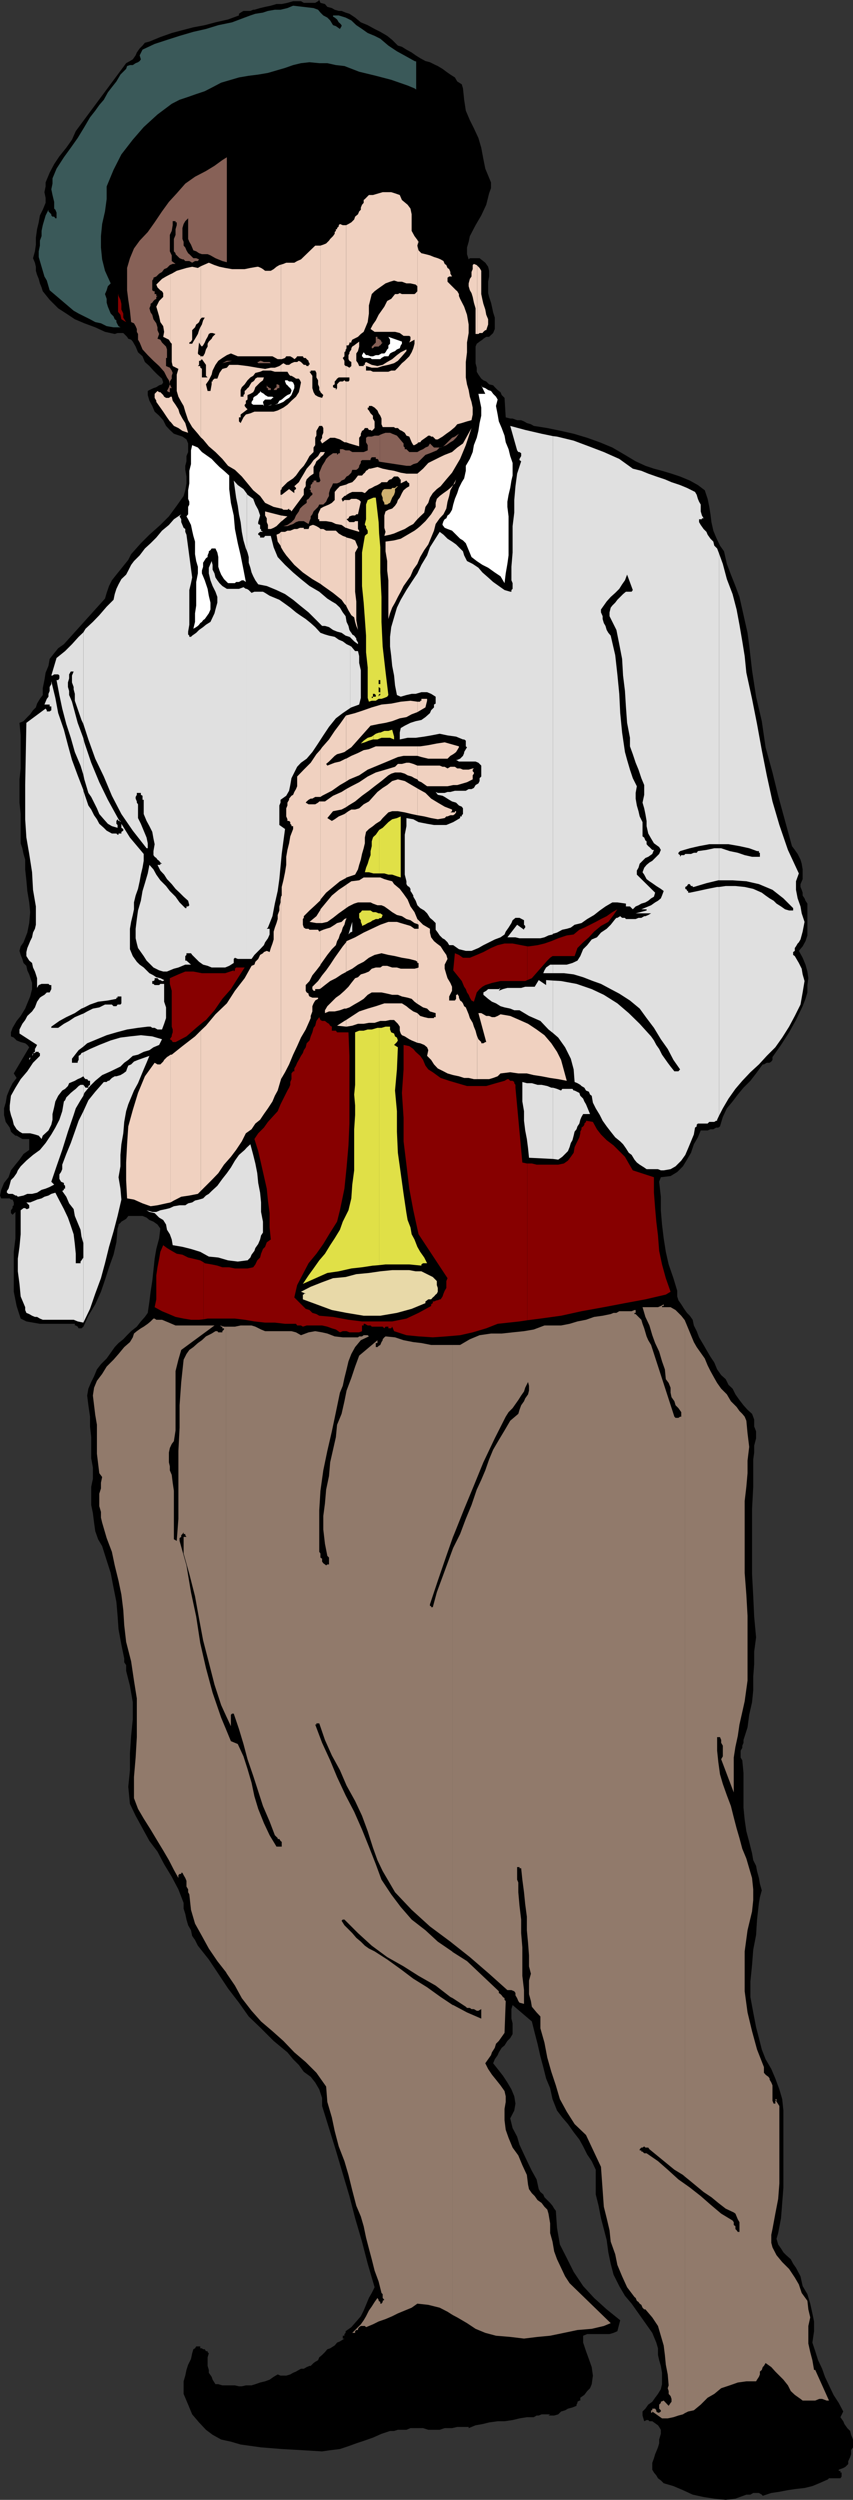
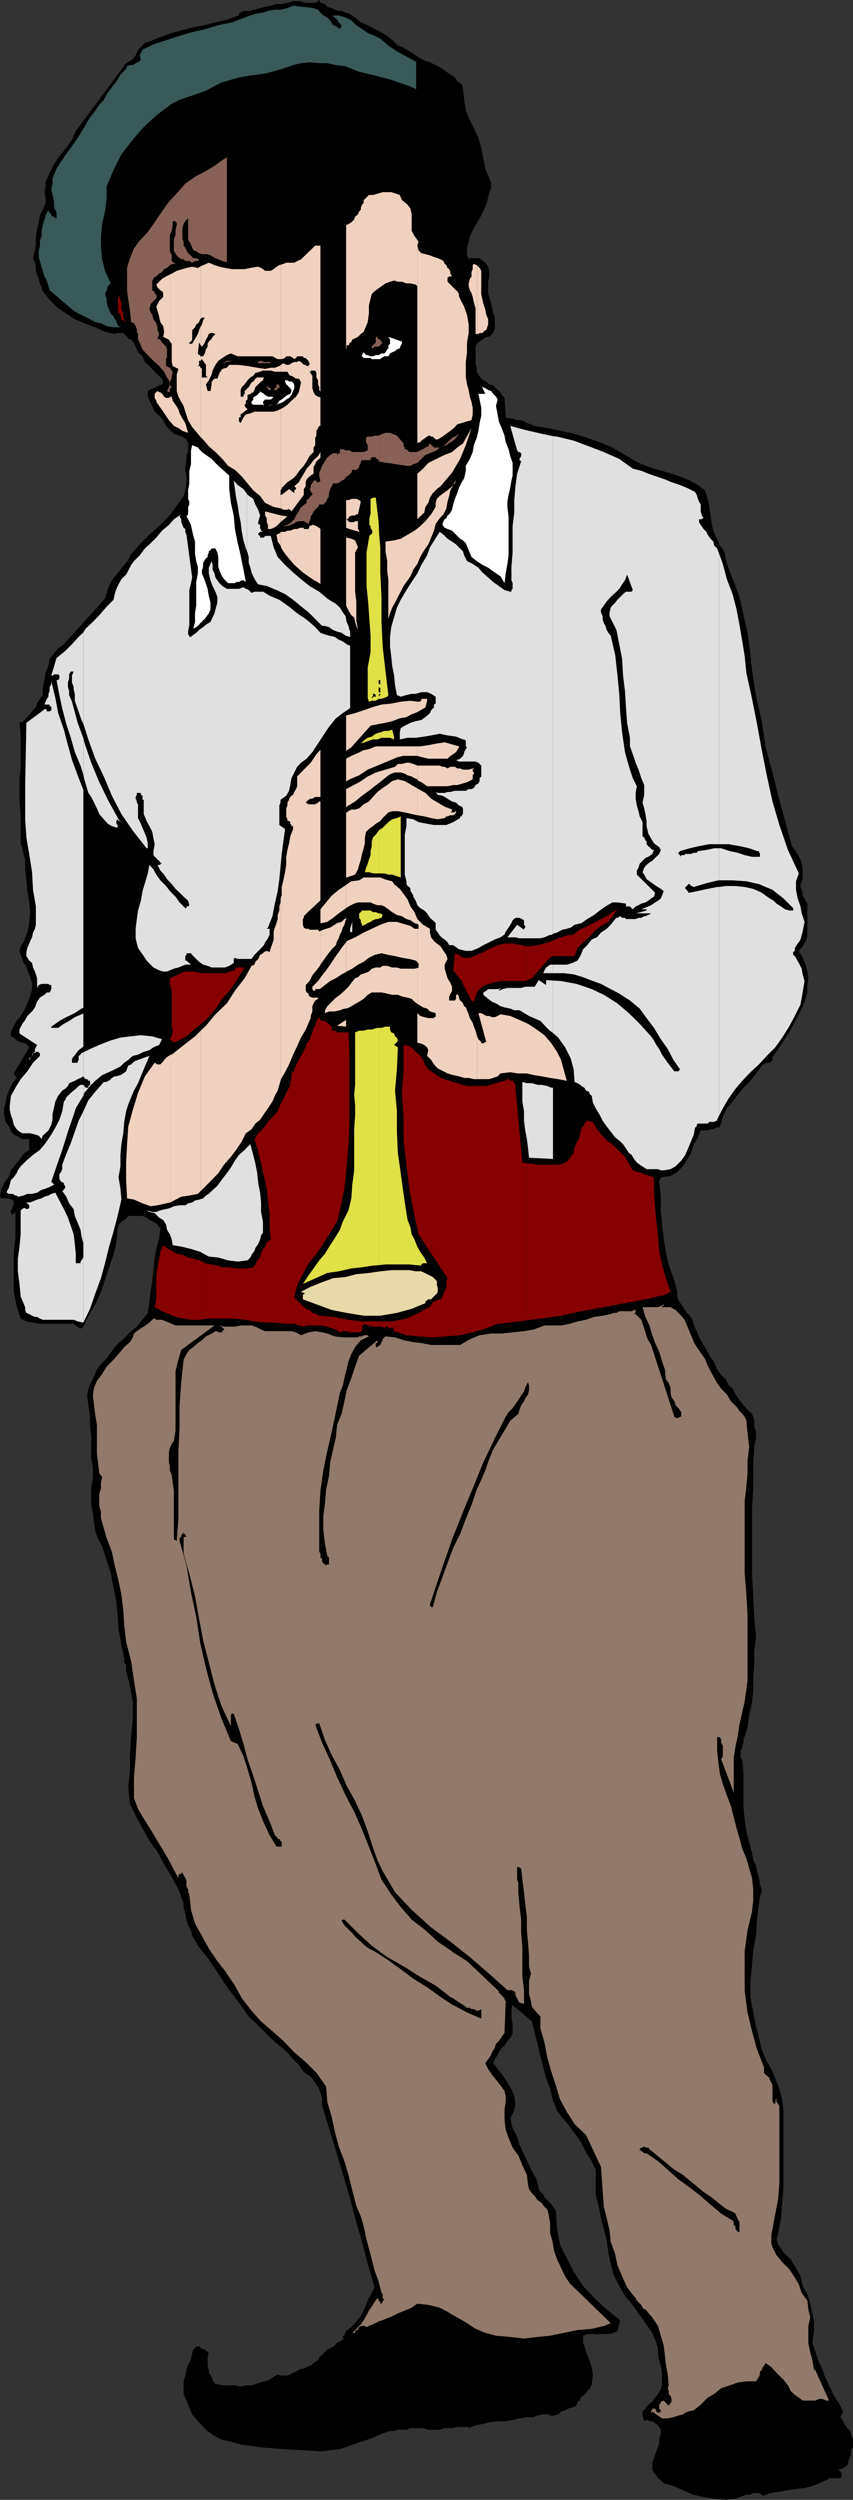
<svg xmlns="http://www.w3.org/2000/svg" width="359.102" height="1052.398">
  <rect width="100%" height="100%" fill="#333333" stroke="none" />
  <path d="m134.902 1.2 1.899.5 1 1.198 1.902.5 1.2.7 1.699.5h1.199l1.699.703 1.602.5 2.398 1.597 2.402 2 2.899 1.2 2.902 1.601 2.399 1.2L163 15.097l2.102 1.703 2.398 2.398 1.703.5 1.899 1.2 2.199 1.199L175 23.3l1.902 1.199 2.2 1.2 1.898.5 2.402 1.198.899.403 2 1.199 1.601 1.2 1.7 1.198 1.898 1.2 1 1.703 1.902 1.199.5 1.7.5 4.8.7 4.598 1.699 4L199.5 54l1.902 4.098 1.2 4.101L203.5 67l.8 4 1.2 2.898 1.203 2.903v2.398l-.8 2.2-1.2 4.8-2.101 4.5-2.399 4.102-2.402 4.597-.5 2.403-.7 2.398V107l.7 2.2.5-.5h4.101l2.399 1.898 1.199 1.703.402 1.699v2.398l-.402 2.2v4.8l.402 1.602.801 2.398.399 1.7.5 2.402.699 2.2v4.8l-.7 1.7-1.699 1.6h-1.199l-1.203.798-.398.402-1.2.8-.5.4-.699.5-.5 1.198v7l.5 1.903v1.699l.7 1.2 1.199 1.698.898.7 1.203.5 1.2 1.203 1.699.398.699.801 1.199 1.2 1.203.898.5 1.203 1.2 1.199.5 8.2 1.898.5h1l1.902.698h1.7l1.199.5 1.199.7 1.699.5 1.203.703 5.7.898 5.8 1.2 5.297 1.199 5.703 1.703 5.297 1.898 5.3 2.2 5.302 3.101 4.5 2.7 4.101 1.898 3.598 1.203 3.402.898 4 1.2 3.598 1.199 4.101 1.703 3.399 1.898 2.902 2.2 1.2 3.601.699 3.398.5 3.102.398 3.3.8 3.598 1.2 2.903 1.602 3.398 1.699 2.399 1.199 5.3 1.703 4.5 1.899 4.801 1.699 4.602 1.199 5.297 1 4.5 1.203 5.3.7 5.301 1.199 10.5 1.699 11.102 2.402 10.297 1.598 11 2.902 10.601 2.399 9.801 2.898 10.598 2.902 10.601 1.2 1.602 1.199 1.699 1.199 2.398.5 1.7.402 2.402v4.098l-.902 2.101v1.2l.5 1.199.402 1.203V377l.801 1.2.399 1 .8 1.198v13.403l-.8 2.398-1.2 2.2-1.601 1.902 1.601 2.898 1.2 2.899.8 2.902.399 2.8-.399 2.9v3.1l-.8 2.7-1.2 3.098-2.8 5.8-2.899 5.2-3.402 5.3-3.598 5.102v1.2l-.5.698-.703.5h-1.2l-1.198.7h-.5l-.399.5-2.402 3.3-2.399 3.102-2.902 2.898-2.398 2.903-2.2 2.898-2.402 2.899-1.7 3.601-1.198 4-.7.5h-.902l-1.2.7h-1.198l-1.2.5H295l-1.2 2.902-1.698 2.898-1.2 3.602-1.699 2.898L287.5 491l-2.398 2.398-2.801 1.7-4.098.5-.703 1.902.703 6.3v5.7l.5 6 .7 5.8.898 5.7 1.199 5.3 2 5.798 1.602 5.3v2.403l.5 1.597 1.199 1.7L288 551l1.203 1.7 1.2 1.198 1.199 1.7.5 2.402 1.199 2.398 1 2.602 1.902 3.2 1.2 2.1 1.699 2.9 1.601 2.398 1.2 2.902 1.699 2.398 1.898 1.7 1.203 2.402 1.7 1.598 1.199 2.402 1.699 2.398 1.699 2.2 1.703 1.902 1.899 1.7.898 2.398v2.902l.8 2.098v2.902l-.8 3.098v2.902l-.398 2.898v11.5l-.5 9.403v27.297l.5 9.402.398 8.598.8 8.703-.8 6v5.297l-.398 5.203v5.797l-.5 5-1.2 5.3-.699 5.301L313 732.5v1.2l-.5 1.198v.903l-.7 1.199v2.898l.7 1.2.5 5.3V761l.5 5.098.703 4.8 1.2 4.5 1.199 4.801.5 2.899 1.199 2.402.402 2.2.797 2.898.402 2.402.801 2.8-.8 2.9-.403 2.398-.797 7-.402 6.5-1.2 6.203-.5 6.5-.699 6.898v6.5l1.2 6.5 1.199 6.2L319.5 858l1.203 4.8 1.598 4.098 2.402 4.102 1.7 4 1.699 4.598 1.199 4.101.5 4.801v32.398l-.5 6.5-.5 6.403-1.2 6.297-.699 2.402.7 2.398 1.199 1.7 1 1.601 1.199 1.2 1.902 1.699 1 1.902 1.2 1.7 1.898 3.6.902 4.098 2 3.403 1.2 4 .898 4.097.703 3.403v4.097L342 986.2l1.203 3.602 1.2 3.797 1.699 3.601 1.199 3.399L349 1004.2l1.902 4 2.2 3.399L355 1015.2l-1.2 2.399 1.2 1.703.5 1.199 1.203 1.7 1.2 1.198.398 1.602.8 2v3.3l-.8 1.2v1.7l-.399 1.198-.8 1.7v1.203l-1.2 1.199-.902.5-1.898.7v.5h.699v.698h.5v1.7l-.5.703H349l-.5.5-3.598 1.597-2.902 1.2-3.297.8-3.601.403-3.399.5-3.601.699-3.399.5-3.601 1.2-.399-.5-1.203-.7h-2.398l-1.2.7h-1.699l-4.601 1.698-4.102.5-4.797-.5-4.5-.699-4.601-1-4.102-1.898-4-1.703-4.098-1.2-1.199-1.199-1.203-.898-.7-1.203-1-1.2-.698-1.199v-2.898l.699-1.903.5-1.699.5-1.199.699-1.7.5-1.702V1027l.703-2.402v-1.7l-.703-1.199-.5-.699-.7-.5-1-.7-.698-.5h-1.2l-.5-.5h-.699l-1 .5-.703-2.402v-1.699l1.203-1.199 1.2-1.7 1.699-1.202 1.199-1.7 1.199-1.597 1.203-2 .5-2.102v-4.8l-.5-2.899-.703-2.402-.5-2.2v-2.8l-.7-2.399-1.698-4.101-2.899-4.098-2.902-4.102-2.899-4.097-2.8-3.301-2.399-4.102-2.402-4.8-1.2-4.598-1-4.8-.699-5.2-1.199-4.602-1.203-4.597-1-5.203-1.2-4.797v-10.403l-1.698-3.597-1.899-2.801-1.703-3.402-1.598-2.899-2.402-3.101-2.398-3.399-2.399-2.8-2.203-2.899-1.898-4.8-1-4.602-1.7-4.098-1.199-4.8-1.203-4.5-1.2-5.302-1.198-4.597-1.2-4.801-8.101-6.902-.5 1.703v4l.5 2v4.5l-1 1.699-1.2 1.2-1.199 1.898-1.199 1L210 864l-.5 1.2-1.2 1.698-.698 1.7L209.5 871l2.203 2.8 1.899 2.9 1.699 2.898 1.199 2.902.5 3.098-.5 2.902-1.7 3.3 1 4.098 1.903 3.602 1 3.398 1.899 4.102 1.699 3.598 1.601 3.3 2 3.602.899 4.098.699 1.203 1.203 1 .5 1.199 2.399 2.398 1 1.2.699 1.203.699.898.5 7.2 1.203 7 2.899 5.699 2.898 5.8 4 6 4.602 5 5.3 4.801 5.7 4.602-1.2 4.597-1.601.7-1.7.5h-9.398l-1.703.703v2.898l1.203 3.602 1.2 3.297 1.199 3.402.5 3.598-.5 3.601-.7 1.7-1.199 1.199-1.203 1.601-1.7 1.2v1.199h-.398l-.8.5v.5l-.399.703v.5l-1.703.699-1.898.5-1.2.7-1.699.5-1.203 1.198-1.7.5h-3.398 1l.7-.5H228l-1.2.5h-.898l-1.199.7h-2.902l-3.098.5-2.902.703-3.399.5H209.5l-3.598.5-2.8.699-2.899.5-2.902 1.2v-.5H192.5l-2.2.5h-3.097l-2.101.698H180.3l-2.2-.699h-5.3l-1.7.7h-3.6l-1.598.5h-1.699l-3.601 1.199-3.602 1.601-3.398 1.2-3.602 1.199-3.297 1.203-3.601 1.199-4.102.5-3.398.5-8.102-.5-8.898-.5-8.7-.7-8.601-1.202-4.098-1.2-4.101-.898-3.602-2-2.797-2.102-2.902-3.097-2.899-3.403-1.699-4.097-1.902-4.5v-5.301l.699-2.402.5-2.399.703-2.199 1.2-2.402.5-2.399.5-1.699.699-.402.5-.797H84.3v.797h.7l.5.402h.703l.5.8h.7v.4l.5.5-.5 1.698V996l.5 1.7v1.198l1.199 1.7.398 1.203 1.203 1.898h1.2l1.699.5h5.3l1.7.399h1.199l1.699-.399h2.402l1.598-.5 2-.699 2.102-.5 1.898-.7 1.703-1.202 1.7-1 1.199.5h2.398l1.703-.5 1.2-.7 1.199-.5 1.199-.699.902-.5h1.2l1.199-.699 1.199-.5h.5l1.199-1.2.703-.5 1.2-.702.5-1.2 1.199-1 1.199-1.199 1-1.199 1.199-.402 1.902-1.2 1-1.199 1.2-.5L145 984.5h-.7v-1.2h.7v-.702l.5-.5v-.7l2.402-1.699 2.098-2.398 1.902-2.203 1.2-2.399 1-2.398 1.199-2.903 1.199-2.097 1.203-2.403-2.902-9.898-2.399-9.3-2.902-9.9-2.398-9.3-2.801-9.402-2.899-9.797-2.902-9.403-2.898-9.3v-3.399l-1.2-3.601-1.699-2.899-1.902-2.398-2.899-2.102-2.101-2.898-2.399-2.403L121 864l-5.797-4.8-5.3-5.302-5.2-5-4.101-5.8-4.602-6-4.098-6.2-4-6-4.601-5.8-1.2-2.399L80.903 815l-.5-2.402-1.199-2.098-.703-2.402-.5-2.399-.7-2.199v-2.402l-2.198-5.7-2.801-5.3-3.2-5.297-2.8-5.301-3.399-4.5L60 769.7l-2.898-5.302-2.399-5L54 752.2l.703-7v-7l.5-7.398.7-7v-7.203l-1.2-6.899-1.601-6.3V701l-.801-1.2v-1.6l-1.2-5.802-1.199-6.5-.402-5.699-.5-5.8-1.2-6-1.198-6.2-1.7-5.3-1.902-6L41.3 648l-1.198-3.402-.5-3.598-.5-4-.7-3.402v-7.7l.7-3.3V617.8l-.7-3.903V605l-.5-4.5v-4.102l-.699-4.8-.5-4.098.5-2.902 1.2-2.797 1.199-2.403L40.8 576.5l1.699-2.2 2.402-2.402 1.7-2.398 1.699-2.402 1.601-1.7 2-1.597 1.598-1.703 1.703-1.7 2.399-1.898 1.699-2.2 1.7-1.901 1.203-1.699.7-4.8.5-4.098.699-4.5.5-4.602.5-4.8.699-4.098L67 521.3l.5-4.102-1.2-1.699-1.698-1.2-1.7-.702-1.199-1-1.703-.7h-6l-.5.7-.398.5-.801.5-1.2.703-.398.5-.8.699v.5l-.403 1.2-.5 5.8-1.2 5.2-1.898 5.3-1.699 5.3-1.703 5-2.398 5.298-2.899 4.8-2.101 4.602-.801.7h-1.2l-.398-.7-.8-.5H31.5v-.7H16.8l-2.898-.5-2.8-.5-2.399-1.202L7 549.8l-1.2-6V527l.7-5.7v-11.1l-1.2 1.198-.698-.699V509.5l.699-.902v-.797l.5-.403V506.2L5.3 505h-.7l-.5-.5H.5l-.5-1.2.5-2.402L1.703 498l1.899-2.402 1-2.899 1.898-2.398 1.703-2.102 1.7-2.398 2.398-1.703V479.5H9.402l-1.199-.7L7 478.099h-.5l-1.2-1-.698-.7-.5-1.699-1.7-2.398-.699-2.903v-2.8l.7-2.399.5-2.898 1.199-2.903L5.3 456l1.7-2.2-1.2-1.902 6.5-11-.8-1-.898-.699-1.899-.5L7 438l-1.2-1.2-1.198-.5v-1.702l.699-1.899L7 429.801l1.703-2.102 1.899-3.101.898-2.2 1.203-2.898.797-3.102v-2.597l-1.2-3.602-.8-1.699-.398-1.902-1.2-1.2-.5-1.699L8.703 402l-.5-1.7.5-1.902 1.2-1.699 1.597-4.101.8-4 .403-4.598-.402-4.102-.801-4.8-.398-4.5-.5-4.598v-4.102l-.7-2.398-.5-2.402L8.703 355v-12.3l-.5-4.802v-9.8l.5-4.598v-13.902l-.5-5.297 1.7-.703 1.597-1.7 1.203-1.199 1.2-1.699 1.199-1.2.5-1.6 1.199-2L18 292.597v-2.899l.703-3.398.5-3.102 1.2-2.898.5-2.903L22.8 275l1.699-2.102 2.402-1.699L44.203 252l.7-2.402 1-2.899 1.199-2.398L49 241.898l1.703-2.097 1.598-2L54 235.699l1.203-2.398 4.098-4.602 3.601-3.601L67.5 221l3.602-3.602 3.3-4.5 2.899-4.097.699-2.403.5-2.898v-2.902L78 197.8v-1.703l.5-1.899V192l.703-1.7v-3.6L78.5 185l-1.7-1.2-3.597-1.202L71.5 181l-1.598-1.7-1.199-2.402L67 175l-1.898-1.7-1-2.402-1.2-2.199-.699-2.398v-1.703l.7-.399 1.699-.8L65.8 163l1.199-.8 1.203-.4.5-.8-.5-1.602-1.902-1.699L64.6 156l-1.699-1.902-1.902-1.7L60 150l-1.898-1.7-1-2.402-1.2-2.097-.699-.801-1.203-.402-.5-.797-1.2-1.203-.398-.399H49.5l-1.2.399-4.097-.899-4.101-1.898-4.602-1.703-4-1.7L27.902 132l-3.402-2.2-3.598-3.6L18 122.597 17.5 121l-.7-1.7-.5-1.902-.698-1.699-.5-1.699v-1.7l-.399-1.702-.8-1.899.8-2.898.399-2.801v-2.902l.5-3.598.699-2.902.5-2.899L18 88.301l1.203-2.903v-2.097l-.5-2.403.5-2.398v-1.7l1.7-4.1 1.898-3.602L25 65.8l2.902-3.602 2.399-3.398 1.601-3.602 21.2-28.601 1.601-.899 1.2-.699 1.199-1.7.5-1.202 1.199-1.7L60 19.2l1-1.2 1.902-.5 4.598-1.902 4.8-1.7 4.5-1.199 4.602-1.199 4.801-.902 4.5-1.2L96 8.2l4.602-1.699v-.7l.699-.5 1.199-.702h2.902l1.2-.5h.5l2.398-.7 2.102-.5 2.398-.5 2.402-.699h2.2L121 1.2l2.402-.7h3.301l1.2.7h4.8l1.2-.7.5-.5.5 1.2" />
  <path fill="#876157" d="m95.5 152.398 2.203-.5H95.5zm0-.5-1.898 1 1.898-.5zm0-85.698-1.898 1.198-3.301 2.403L86.703 72l-4.601 2.398L78 77.301l-3.598 4.097-3.3 3.602-2.899 4-3.101 4.598-2.899 4.101-3.402 3.602-2.399 3.297-1.699 4.101-1.203 4.102v9.398l.5 4 .703 4.602.5 4.797 1.2.5.699 1.203.5 1.199v1.2l.5.898V143l.699 1.2L60 147.097l2.203 2.402 2.399 2.398 2.398 2.2 2.102 2.402 1.199 2.398.8 1.2.399 1.703-.398 1.199-.801 1.598.8.5h.399v-1.7h.8l-.8-1.597v-1.203l.8-1.2V158.2l.403-1.199-.402-1-.801-1.2-1.598-.702V150.7h.399v-3.601l-.399-1.2-1.699-1.699-.703-1.2-1.2-.402.7-2-.7-1.598v-1.2l-.5-1.702-1.198-1.7-.5-1.898-.7-1-.5-1.7.5-1.202v-.7l.7-.5.5-.699.5-.5.699-.398V125l.5-.402h-.5v-.797h-.7v-1.203h-.5l-.5-.399v-4.101l.5-.7v-.5l1.2-.5L67 115.2l1.203-.699.899-1.2 1.199-.5 1.199-1.202 1.203-.5h1.2l-1.602-1.2V107.5l-.801-1.7v-6.902l.8-1.699.403-2.398v-1.703h1.2v.5h.5V94.8l-.5 1.699v2.398l-.7 1.7v5.203l.7.797V107l1.699 1.7 1.199.5h.5l.699.698h1.703l1.2.7 1.199-.7H83.3l.5-.699-1.2-.5h-1.199L79.703 107l-.5-.402-.703-1.2-.5-1.199-.7-.8V101.8l-.5-1.203V96l.5-1.7.7-1.202 1.203-1.2v8.7l.5 1.203.7 1.199 1 2.398 1.199.403 1.199.797L85 107h2.402l1.2.5 2.101 1.2 2.899 1.198 1.898.5V66.2m17.602 98h1.199H114v-.802h-.5l-.398-.398v1.2m0-1.2h-.301l-.5-.8v1.198h.5v.801h.3V163m.001-10.102H114l-.5-.5h-.398v.5m0-.5h-2l-1.2-.5h-.402l-.797.5h-.402l.402.5h4.399v-.5m46.8 42 11.2 1.7h1.699l1.199-.7 1.703-.5 3.399-3.398 1.898-.7 1.203-.5 1.7-.702 1.199-1.2h-2.399L181 186.7l-.7 1.2-1.198.5-1 .699-1.2.5-1.199.703h-3.402l-.7-.703-.5-.5h-.699v-.7l-.5-.5V186.7l-2.8-3.3-2-.801-.899-.399h-1.902l-1.2.399-1.199.5v11.3" />
  <path fill="#876157" d="m159.902 183.098-.5.3h-1.699l-1.203.403h-1.7l-.698.5v1.898l.699 1.2v2.199l-1.7.703h-4.8l-1.2-.703H145.5l-1.2-.5h-1.198v1.703h-.5l-.7.699v-.7h-1.699L138.5 192l-1.2 1.2-.5 1-1.198 1.898-.7 1.703-.5 1.199v1.598l.5 1.703-.5.699h-1.199v-.7H132v.7h-.5v.5l-.7.7v1.198l-.5.5.5.5v.7l.7.5v.703l-.7.5-.5.699-.398.5-.8.5v1.2l-1.602 1.198-1.2 1.2-.5 1.203-1.198 1.699-.7 1.598-1.199 1.203L121 221l-1.7.5h1.7l1.203-.5 1.2-.402 1.199-.797 1.199-.403h2.101l2 1.2.399-1.2.5-1.199v-.8l.699-.899.5-1.2 1.902-1.902.5-1h1.7l1.199-1.199.5-1.199.699-1.2v-1.202l.5-1.7.703-1.199.5-1.199h1.7l1.199-.5.699-.7 1.199-.5.902-1.202.801-.399 1.2-1.199.398-1.2H150l.703-.5.5-.702v-.5l.7-1.2v-.699l.5-.5H156v-.5l.5-.699h1.703v.7h.7l.5.5v.5l.5.198v-11.3m-.001-37.7h.2l.5-.699.5-.5h-.5v-.398l-.5-.801h-.2v2.398" />
  <path fill="#876157" d="m159.902 143-.5-.402h-.5v-.797h-.699v2.398l-.5.5-.703.7-.5.5v.699h.5l.703-.7h1.7l.5-.5V143m25.199 45.398h.398l.8-.199zm1.198-.198.403-.302 1.2-.5 1.699-1.199 1.199-.699 1.199-1.2 1.203-1.702-1.703 1.203-1.2.5-3.097 3.097-.902.801M115 164.2h1.402l.5-.802h.7V162.2l-.7-.398h-.5V163l-.699.398-.5.801H115" />
  <path fill="#f0d1c0" d="m71.8 506.2 1.403-.802 3.098-1.597 3.402-.5 3.598-.703 1.199-1.2v-67.5l-2.398 2.403-5.301 4.097L72.3 444h-.5v62.2" />
  <path fill="#f0d1c0" d="m71.8 444-.698.5-.801.5-1.2 1.2-.398.698-.5.5-.703.7h-1.2l-1.198-.7-4.102 5.7-2.898 7-2.2 7.203L54 474.199l-.5 7.5-.398 7.7v7.402l.398 7.699 2.902.5L60 506.598l3.402 1.203 2.899-.403 3.601-.8 1.899-.399V444M71.8 177.598l1.403 1.703 1.899.898 1.699 1.2 2.402.8-.703-2.398-.5-1.703-1.2-1.899L75.603 174l-.5-1.7-1.2-1.902-1.199-1.699-.402-1.699h-.5v10.598M71.8 167l-.698.5h-1.2l-.8-.5-.399-.7-1.203-1.202H67l-.7-.5-.5.5-.698.703v1.699l.699 1.2v.5l.5.698 1.199 1.7 1.203 1.703 1.598 2.398 1.199 1.7.3.199V167m0-22.8.5.5v7.698l.403 1.7 2.399 1.203-.7 2.398v6.899l.7 2.402 1.199 2.2 1 1.698.699 2.403 1.203 3.597 1.7 2.903 2.398 2.797 1.199 1.5V154.8h-.2v-.703h-1l.5-.5v-1.7h.5l.2-.199V150h-.2v-.5h-.5l-.5-.7.5-4.6.7 1.198V137.5l-.2.3-.5 1.2-.5 1.598-.698 1.203-1.2 2-.5.898h-1.199v-.5l.7-.398.5-.801v-4l1.199-1.2.5-1.202.699-.5.5-.5.5-1.2.199-.199v-22.101l-1.2.703-2.398-.5-2.402.5-1.7.5-2.398.699-2.101 1.2-.5.198V144.2" />
  <path fill="#f0d1c0" d="m71.8 115.398-1.898 1-1.699 1-2.402 2.403.5 1.199 1.199 1.2.703.398.5.8V125L67 126.7l-1.2 2.398.5 1.703.7 2.398.5 2.399 1.203 1.703.399 2.398-.399 2.102L71.102 143l.699 1.2v-28.802m12.699 386 1.703-1.699 2.899-2.898 2.8-2.903 2.399-3.597L97.203 487l2.2-2.902 2.398-3.598 1.699-3.402 2.402-1.7L107.5 473l2-1.602 1.602-2.398 1.699-2.402 1.902-2.899 1-2.398 1.2-2.203 1.199-4.098.199-.7v-76.8l-.2 1.2v1.198l-.5 1.7v1.703l-.699 1.898v1.7l-.5 1.699-.699 1.902-.5 1.7v3.3l-.5 1.7-.703 1.898-.5 1.703-1.2-.5-1.198.5-.399.5-1.203.699-.797 1.7-1.203 1.198-.398 1.2-1.2.5L103 411.8l-4.098 5.297-3.402 5.3L90.703 427l-4 4.8-2.203 2.098v67.5m0-317.3 1 .902 2.402 2.898 2.801 2.403 2.899 2.898L96 196.098l2.902 1.703 2.899 2.797 2.402 2.902 2.399 2.898 2.898 2.403 2.102 2.898 3.601 1.7 3.098.699V208.3h-.2v-1.903l.2-.199v-34.101l-1.399.703-1.699.5h-8.101l-1.7.699-1.902.5-1 1.2-1.2 2.398-.698-.7V175.7h.699v-1.2l2.902-2.2-.703-.702-.5-.7v-.5l.5-.5V168.7l.703-.5v-1.898l1.2-.5 1.199-.703.5-.899.398-1.199 1.203-1.2.797-.8 1.203-.902.399-1.2H108.3l-.801.5-.398.7-.5.5-.7.402-.5.8-.699 1.2-.5.398-.703.801-.5.399v1.203l-.5.5V167h-1.2v-2.8l.5-1.2 1.2-1.2 1.203-1.702 1.2-1.2 1.199-.699.898-1.199 2-.5 1.203-.5H114l1.703.5h2.598v-2.902l-.7.5-1.898.703H114l-2.398.5-3.301-.5-4.098-.703-4.101-.5H96.5l-1 1.203-1.898.5-1.2 1.699-.902 2.398h-1.2l-.8.7v.5h-.398v1.203l-.5 2.797h-1.2l-.699-2.797 1.2-1.703 1.199-2.399L89.5 156l1.203-2.402 1.2-1.7 1.699-1.199L95.5 149.5l1.703-.7 2.899 1.2h14.601l2.2 1.2h1.398v-39.802l-.7.2-1.199.703-1.199 1L114 114h-2.398l-.899-.7-.8-.5-1.2-.5h-.402l-2.899.5-2.402.5h-5.297l-2.902-.5-2.399-.5-2.101-.702-2.399-1-3.402 1.5v22.101l.5-.5h1.203l-.703 1.2-.5 1.699-.5.902v7.898l.5.5.5-.5.703-1.199.5-1.199.7-1.2.5-1.202.699-.399h.898l1.203.399L89.5 141.8l-.398.797-1.2 1.203-.5.898v1.2l-.699 1.199-.5 1.703-.703 1.2h-1v1.7l.5-.5.5.698.703 1 .5.7v4.601l.7.7H85V155.3l-.5-.5v29.297" />
  <path fill="#f0d1c0" d="m118.3 454.3 1.7-2.902 1.703-3.3 1.7-4.098 1.699-3.602 1.601-3.597 2-3.403 1.598-3.597.5-1.203v-.899l.699-1.898v-2.203l.5-1.2.703-1.199 1.2-.699v-.5H131.5l-1.2-.5-.398-.7v-.5l-.8-.5-.399-.702v-2.399l1.598-1.699 1.199-2.402 1.703-2.098 1.7-2.2v-14.402l-.5.301-.5-.8H130.3l-.399-.399h-1.199l-.8-.5-.403-1.2v-2.402l.402-.5v-.699l2.399-2.398 2.402-2.203 2.2-2.098v-41.602h-.5l-.5.5-1.2.7h-2.8l-1.2-.7.399-.5.8-.699.899-.5h.699l1.203-.699h2.2v-19.902l-1.7 1.902-2.402 3.598-2.899 2.902-2.8 2.898V331l-.5 1.2-.7 1.198-.5 1.2-.699.402-1 1.2v.5l-.703 1.198v1.2l-.5 1.203v3.398l.5 1.2v.699h.703l.5.5v.703l.5.5v.5h.7V349l-1.2 3.098-.5 2.902-.703 2.8-.5 2.9v3.398l-.5 3.101-.7 3.399-.698 2.8V377l-.301.5v76.8m0-223.902 1 1.7 1.2 1.703 3.402 4L127.5 241l4 2.8 3.402 2v-23.1l-.5-.5-1.199-.7L132 221h-.5l-1.2.5-.398 1.2h-2v-.5h-1.601l-1.2.5h-1.199l-1.699.698H121l-1 .5h-1.7v6.5" />
  <path fill="#f0d1c0" d="m118.3 223.898-.698.7-1.2.5.5 2.902 1.2 1.7.199.698v-6.5m-.001-4.3.302-.2L120 218.2l1-.8-2.7-.399v2.598" />
  <path fill="#f0d1c0" d="m118.3 217-6.698-1.7v1.7l.699 1.2v1.6l.5 1.2v1.7H114l1.203-.5 1.2-.7 1.699-1.7.199-.202V217m-.001-2.902h.302l.699.5H121l.703-.5v.5h.5l.5.703 5.2-7v-2.403l.8-1.199V203l.399-1.2 1.199-1.202.5-.399 1.199-.8v-2.801l.703-1.2.5-1.199 1.2-1 .5-.5v-2.398l-1 1.699-1.903 1.7-1.2 1.698-1.698 1.903-1.2 2.097-1.199 2-.902 1.602-1.899 1.7.7.698v.5l-.7.5v1.2l-2.199-1.7-3.101 2.403h-.301v5.797m-.001-7.898.302-.302v-.5L121 203l2.402-1.602 1.2-1.199 1.699-2.398 1.601-1.703 1.2-1.899L130.3 192l1.699-1.7v-1.902l.703-1v-3.097l.5-.903v-2l.7-1.199.5-.898h.5v-12l-1-.301-1.2-.7-.703-1.202-.5-1.7V158.2l-1.2-1.699h.5v-.5h1.903l.5 1v1.898l.7 1.2v1.703l.5 1.199v1.2l.5.698v-61.5h-2.2l-6 5.801-1.601.7-1.2.699H120.5l-1.2.5-1 .3V151.2h.302l1.398-.5.5-.699h1.703l1.2.7.5.5.699-.5.5-.7h2.398l.402.7h.801l.399.5.8.698v.5l.399.5v.7h-.399v.5h-.8l-.399-.5h-.8l-1.2-1.2-.902-.5-.7.5h-1.199l-1.199.5-1 .7H120.5l-1.2-.7-1 .7v2.902h2.7l.703 1.2.5.5h.5l1.2.698.699.5h1.199l.5.7.402.902-.402 2-.5 2.098-1.2 1.902-1.898 1.7-1.703 1.698-1.7 1.2-1 .5V206.2m16.602 210 1.899-1.5L139 413l2.402-1.2 2.399-1.6 1.902-1v-12.5l-1.402 1.698-1.7 2.403-1.699 2.398-1.902 2.899-1.7 2.402-1.698 2.098-.7 1v4.601" />
  <path fill="#f0d1c0" d="m134.902 411.598-1 1.402-2.402 2.398v1l.5.7h.703v-.7h1.7l.5-.199v-4.601m-.001-5.298v-.202l1.2-1.7L137.8 402l1.902-2.402 1.7-1.7.5-1.699.699-1.199.5-1.602.699-1.199.5-1.699.699-1.2.5-1.902.203-.3v-.5l-.703.3-1.2 1.2-1.898.5-1 .703L139 390.5l-1.7.5-1.198.398-1.2.5v14.403m0-17.703h.7l2.199-.5 2.402-1.7 2.399-1.898 1.699-1.2 1.402-1v-9.8l-.703.5-2.398 1.598-2.899 2.402-2.402 2.898-2.399 2.903v5.797" />
-   <path fill="#f0d1c0" d="m134.902 383-1.699 2.7-2.902 2.398 2.902.5h1.7V383m-.001-4v-.3l2.399-2.9 2.902-2.402 2.899-2.398 2.601-1.402v-27.399l-.703.5-2.398 1-1.7 1.2-1.199.699-1.902-1.2 2.402-2.898 3.598-.7 1.902-1v-7.6l-1.902 1.198-3.598 1.602-3.402 2.398h-1.899V379m0-43.5.7-.5 4.101-2.102 3.399-2.398 2.601-1.5v-9.602h-.203l-2.398 1.2-2.2.5-3.101 1.203-.5-.703 1.199-1 1.203-1.2 1.2-1.199 1-.699 1.898-.5 1.199-.402.703-.5v-14.899l-.203.2-2.398 3.402-2.2 2.898-2.402 3.602-2.898 3.297-.7 1V335.5m0-89.7 1.2.9 4.101 2.898 3.598 2.902 1.199 1.7.703.698v-28.8l-1.402-.5-1.7-1-1.199-1.2h-4.101l-1.2-.699h-1.199v23.102m0-26.403h2.399l2.402.403 1.7.797 2.398.402 1.699 1.2h.203v-11.7H145l-.7.7-.5-1.2 1.2-1.2.703-.202V204l-.703.2-1.898.5-1.2 1.198-1 1.2v3.402l-1.199 1.2-1.203.698-2.398 1-1.2.7v5.3m0-5.098-.5 1-.5 1.2v2.098h.5v.8h.5v-5.097m0-21.601v-.2l1.2-1 .699-1.2h-1.899v2.4m0-13.4h.7l.5.9v2l-.5 1.198v.903l-.7 1.199.7 1.2 3.398-2.4h1.902l2.2.7 1.898 1.2h.703v-25.602h-.203l-.5-.5-.7.5h-1.198l-.5.402-.7.8v1.598l-.5.801v-.8h-.5l-.699-.399v-.8l.7-.4v-1.202l.5-.5.5-.7.699-.5h3.101v-4.8h-.203l-.5-.5v-1.7l-.7-1.199.7-.699v-1.7l.5-.5v-.702h.203V94.8h-1.402l-1.2-.5-.5.5v.5l-.699.699v.5h-.5v.7l-.5.5v.698l-.699 1-1.203 1.2-.5.703-1.2 1.199-1.198.5-1.2.398v61.7l1.2 1.203-.5 1.199-.7-.2v12M145.703 432.2h.2l2.398-.4 2.402-.8h2.399l2.199-.402h2.402l2.399-.797h2.199l1.902-.403h1.7l1.199 1.2.398.402.8 1.2v1.698l.403 1.2.5.703 1.2.5 1.898 1.199 1 .5 1.699.7.703.3v-12.5l-1.703-.7-1.7-1.202-1.198-1-1.899-1.2h-7.402l-3.598 1.2-3.402 1-3.598 1.203-2.902 1.898-2.598 1.7v2.8" />
  <path fill="#f0d1c0" d="m145.703 429.398-.703.403-3.098 2 3.801.398v-2.8m0-4.801 1.399-.5 2-1.2 2.101-1.199 1.899-1.199 1.699-1.7 1.699-1h4.102l2.398.5 2.102.5h2.398l1.703.7 2.399.5 1.699.5 1.199 1.2 1.203.898V407.5l-1.203.3h-5.797l-1.601-.5h-2l-2.102-.702h-1.898l-1 .703h-1.899l-1.703.5-1.2 1.199-1.698.7-1.7.5-1.199 1.198-1.203.403-1.598 2-1.199 1.597-1 1v8.2m0-8.2-.703.7-1.898 1.703-1.7 1.199-1.699 1.7-1.902 1.898-1 1.703v1.199l1.699-.7h2.402l2.2-.5 1.898-.702h.703v-8.2" />
  <path fill="#f0d1c0" d="m145.703 409.2.2-.2 2.398-1.2 2.402-1.702 2.399-1.2 2.199-1.699 2.402-1.199 2.899-.7 2.898.7 2.8.5 2.903.7 3.098.5 2.699.698.703.5V391H174.5l-1.7-1.2-1.698-.5-2.399-.702-1.601-.5H163.5l-3.398 1.203L156.5 391l-3.398 1.598-3.602 2-3.598 1.601-.199.5v12.5m0-22.101.2-.7-.2.2zm0-4.798 1-.702 2.399-1.2 1.601-.5H156l1 .5 1.902.7h1.7l1.199.5 1.699 1.203 1.602 1.199 2 1.2 2.101.5 1.899 1.198 1.699.5 1.699 1.2 1.203.402v-2.102L174.5 384l-1.7-2.402-1.198-2.899-1.7-2.398-1.601-2.102-2.399-2-.8-1.199-1.602-.402-1.7-.5-1.698-.7h-7l-1.899 1.2-3.3.402-2.2 1.5v9.8m0-12.702.2-.2 3.597-1.199 1.203-2.199.5-1.902.7-2.2.5-2.398.699-2.402.5-2.098v-2.402l.5-2.399L155.3 349l1.699-1.2 1.203-1 1.899-1.202 1-1.2L163.5 342l1.602-.5h2.398l2.902.5 2.899.7 2.402.5v-11.302l-2.402-1.398-2.899-1.7-2.902-.702-2.398.703L163 330.5l-1.898 1.2-2.2 1.698L157 335.5l-1.7 1.898-2.198 1.2-1.899 1.703-1.703.5h-1.598l-1.199.699-1 .7v27.398" />
  <path fill="#f0d1c0" d="m145.703 339.8 1-.702 2.797-1.7 2.902-2.398 2.899-2.102 2.402-1.898 2.899-2.2 2.898-2.402 1.203-.699 1.598-.5h2.402l1.7.5 1.199.7 1.699.5 1.199.699 1.203.5V322.3l-1.703-.703-1.7-.5h-1.198l-1.899.5H167.5l-1.2 1.203-4 1.199-4.097 1.2-3.402 1.698-3.598 2.403-3.3 1.699-2.2 1.2v7.6m0-10.799 1.399-.902 4.101-1.7 3.598-2.398 4.101-1.7 4.098-1.702 4.5-1.899 2.402-.5h5.801v-4h-17.5l-2.902 1.2-2.2.402-2.398 1.199-2.8 1.2-2.2 1.198V329m0-12.902 1-.7 1.2-.8L156 305.5l3.402-.7 2.899-.5 2.8-.702 3.2-1.2 2.8-.5 2.2-1.199 2.402-.898v-4.403l-2.902-.398-4.098.398-4 .801-4.101.399-4.102 1.203-3.398 1.199-3.602 1.2-3.797 1v14.898m0-61.2.2.5.8 1.602 1.2 2 1.199.898.398 1.903.5 1.699.703 1.7-.703-4.102v-7.899l-.5-4.101v-16.5l1.203-2.2L150 228.7l-.5-1.199-1.598-.7-2-.5-.199-.202v28.8m0-32.699 1.399.5 2.398.698 1.703.5v-.5l-.5-.699v-3.3H149.5l-.398.402h-2l-.399-.403-.8-.8.8-.399.399-.8L148.3 217h1.199l.5-.5h.703l1.2-5.3-.7-.7L150 210h-2.098l-.8.5h-1.399v11.7" />
-   <path fill="#f0d1c0" d="m145.703 208.598.2-.297 1.199-.703 1.199-.5h4.101l1.2.5 1.699-1.7 1.199-.5 1.203-.699 1.2-.5 1.199-.699.5-.5H163l.5-.7.703-.5h.5l.399-.402.8-.8h1.598l.8.8v.403h.403v1.699l2.399-1.2.5.7.699.5v1.2l-1.2.698-1.199 1-.699 1.2-.902 1.902-.801 1-.398 1.2-.801 1.198-1.2 1.2-1.601.5-1.2.703-.5 1.699v5.2l.5 1.698-.5 1.7 2.403-.5 1.7-.5 1.597-.7 1.203-.5 1.7-.699 1.898-1.199 1.699-.902 1-1.2.703-.8v-19.2h-4.601l-2.399-.398-2.8-.8-2.403-.4-2.398-.5-2.2-.702-2.902.703h-.7l-.5.5-.698.398-.5.801-.5.398-.7.801h-1.699l-1.203 1.602-1.2 1.199-1.597.5-1 .5v4.598m0-22.398 1.399.5 2.398.698 1.703.5v-3.597l.7-.903v-.8l.5-1.2.699-.398.5-.8h1.199l.5.8H156l.5.398.5-.398.703-.8v-2.802L157 176.2V175l-1-1-.7-1.2-.5-.5v-.702h.5v-.7h1.2l1.203.7 1.2 1.203.5 1.199.699 1 .5 1.2v2.398l.5 1.203h4.8l.399.398h1.199l.8.801.903.398 1.2.801.699 1.2 1.199.402 1 2.398.699 1.2h.5l1.203-.7v-64.101l-.703.8-.5.403h-5.297l-.902-.403-.801.403h-1.2l-1.597 2-1.703.898-1.2 2.399-1.198 1.703-1.2 1.699-1.199 2.398-1.203 1.7-1 1.902 1.703 1.2h8.598l2 .5 1.601 1.198h2.399l.5.403V143l-.5 1.2 2.199-1.2v1.7l-.5 1.898-.7 1.703-1 1.699-1.898 1.898-1.199 1-1.703 1.903-1.2 1.199h-1.597l-1.203.5H157l-1-.5h-1.898v-1.902l2.398.703h2.402l2.2-.703 2.398-.5 2.402-.7 1.598-1 1.703-1.898 1.899-2.2v-.702l-2.399 1.203-1.601 1.199-2 1.7-2.102 1.198-1.898 1.2-2.2.5-2.402-.5-2.398-1.2-.5.5v.7h-.5v.5h-1.899l-.5-1.2-.703-1v-3.097l.703-1 .5-1.903v-2.097l-.5.398-.703.5-.898.7-.801.5-.399.699v.5l-.8 1.203v.5l-.399.699v1.7l.399.698.8.5v1.7l-.8.703-1.2-.703h-.199v4.8h1.399v1.2l-.399.5h-1v25.601" />
  <path fill="#f0d1c0" d="m145.703 147.098.2-.5v-1.2h.8l.399-.699v-.5h.8v-.398l.399-.801 2.402-1.2 1.2-1.202 1.199-.899.5-1.199 1.199-2.902.5-3.598v-3.402l1.199-4.797 1.203-1.203 1.2-.899 3.398-2.398 1.902-.703 1.7-.5 1.597.5h1.703l1.899.703h1.699l2.199.5.703.699V101l-1.203-1.602-1.2-2.199v-7l-.5-2.398-1.198-1.602-2.399-2-.902-2.101-2-.7-1.598-.5h-3.601l-1.7.5-2.402.7h-1.7l-.5.5-1.198 1.203-.5.398v1.2l-.7.8-.5 1.2v.902l-.699.699-.5 1.2-1.203 1-.398 1.198-1.2 1.2-1.199.703-1 .5v52.297m30 291.902 1.2.2 1.699.698 1.199 1 .5 1.2-.5 2.402 1.699 1.7 1.203 1.898 1.598 1.703 2.402 1.199 1.7.898 2.398.7 2.402.5 2.2.703h1.898l2.199.5h1.402v-18l-.199-.5-.5-1.903-.703-1.699-.5-1.601-1.2-2-.5-1.598-.698-1.7-.5-1.202-.7-.5-.5-1.2-.5-.699-.699-.5-.5-1.199v-.5l-.703-1.2v.5h-.5v1.7l-.5.7h-2.398v-1.7l1.199-2.402v-1.7l-.7-1.597-1.199-2-.5-1.602-.699-2.398v-1.703l1.2-2.399-.5-1.699-1.2-1.7-1.203-1.902-1.598-1.199-1.199-1-1.203-1.601-.5-2V391l-2.898-1.7-2.399-2.402V389l.5.3v1.7h-.5v14.398h.5v1.903l-.5.199v15.098l.5.3 1.899 1.2 1.699.5L181 425.8l2.402.699v1.7h-.699v.398h-2.402l-1.7-.399-1.699-.5-1.199-1.199V439m0-95.8 2.899.5 2.898.698 2.8.5 2.903-.5.7-.699h.5l1.199-.5h1.199l.699-.5.5-.699v-.5h-.5v.5h-1.898l.699-.5v-.7l-3.098-1.202-2.902-1.7-2.801-1.699-2.398-2.398-2.899-1.602-.5-.3v11.3m0-15.101.5.703 1.2.5.699.5 1 .699.699.5h8.601l2.399-.5h1.699l2.402-.7 1.7-.5 2.398-1.202v-1.7l.5-.699v-.5l-.5-.5V324l.5-.5h-.5l-1.7.5h-2.398l-1.199-.5H192.5l-1-.7h-1.898l-1.2.7-1.199-.7h-.902l-1.2-.5h-9.398v5.798m0-9.898 1.7.5 2.898.698h8.101l1.2-1.199 1.199-.699.699-.5.5-.402.5-.797.703-1.203v-.399l-6-1.699-3.3.5-3.602.7-3.399.5h-1.199v4m0-18.4.5-.3 2.899-1.7.699-2.8v-.8h-2.399v.8h-.5v.398h-1.199v4.403m0-62.403 1.2-2.898 1.699-2.902 1.699-2.399 1.199-2.898 1.203-2.903.7-2.8 1.699-2.399 1.601-1.699 1.2-2.402.5-2.899.699-2.398.5-2.403 1.199-2.199-1.2 1.2-1.199 1-1.699 1.199-1.601 1.203-1.2 1.199-.5 1.7v1.698L181.5 216.5l-2.398 2.898-2.2 2.102-1.199 1v14.898m0-14.898-1.203.898-2.898 1.7-2.899 1.703-2.8.699-3.602.5v4.098l.699 4.101v4l.5 4.102v16.297l.703-2.399.899-2.398 1.199-2.102 1.199-2.398 1.203-2.203 1.2-2.399 1.199-1.699 1.699-2.402L174 239.8l1.703-2.403V222.5m0-3.902 1.2-1.2 1.699-1.597.5-2.403 1.199-1.699.699-2.199 1.203-1.902 1.7-1.7 1.597-1.199 2.402-2.898 2.399-2.801 1.699-2.902 1.703-2.899 1.2-2.898 1.199-2.903 1.199-3.597 1.199-3.602-3.598 6.5-2.402 1.7-2.2 1.902-3.097 1.199-2.101 1-2.399 1.2-2.402 1.198-2.2 2.403-2.398 2.097v19.2" />
  <path fill="#f0d1c0" d="m175.703 186.7.5-.5h.7l.5-.7.699-.5 1-.7.699-.5.5-.402H181l.5.403h.703l1.2 1.199h.898l2-1.2 1.601-1.202 1.7-1.2 1.898-1.597 1-1.203 1.902-.5 2.2-.7 1.898-.5.5-2.398v-2.902l-.5-2.399-.7-2.199-.5-2.8-.698-2.4-.5-2.902v-6.5l.5-4.097v-4.102l.699-4v-3.601l-.7-4.098-1.199-3.402-1.699-3.297-.5-1.203v-.797l-.703-1.203-.5-.399-2.398-2.398-1.2-1.203v-1.7l.7-.5h1.199l-.7-1.199v-.699l-.5-1.2-.699-.5-.5-1.202-.699-.5-.5-1.2-1.203-.699-1.2-.5-1.597-.5L181 107.5l-1.898-.5-1.7-.402-1.199-1.2-.5-2 .5-1.597-.5-.801v85.7m25.199 267.6h5l1.7-.5 1.898-.702 1.203-1.2 4.098-.5 3.402.5h3.598l2.902.7 3.297.5 3.602.703 3.398.5 3.602.699-2.399-8.8-1.703-3.4-2.398-3.6-2.899-3.4-3.3-2.402L222.3 431l-3.598-1.602-3.902-1.699-4.098-.699-1.203.7-1.2.5h-1.198l-1.2-.5h-1.199l-1.203-.7-.898-.5h-1.2l3.301 12.2h-.402l-.801.5h-.898v-.5l-1.2-1.2-.5-1.2v18m.001-313.702h.5l.5-.399h1.2l.398-.5.8-.699h.403l.797-2.402v-2.2l-.797-1.898-.402-2.2-.801-2.402-.398-1.699-.5-2.398V114l-.7-1.2-1-1v28.798" />
  <path fill="#f0d1c0" d="m200.902 111.8-.199-.202-1.203-.5-.5.5v1.703l-.5 1.199v1.898l-.7 1-.5 1.903v1.199l.5 1.7.7 1.198.5 1.602.5 2.398.703 2.403v10.797h.7V111.8M190.8 204.2l.7-.7.5-1.7Zm0 0" />
  <path fill="#e0e0e0" d="m35.102 556.8 2.8-5.8 2.2-6.402 2.398-6.5 1.703-6.297 1.7-6.903 1.898-6.5 1.699-6.5L51.102 505l-.399-4.602-.8-4.8.8-4.598v-4.8l.399-4.5.8-4.602.399-4.797.8-4.5.899-2.903L55.203 462l1.2-2.902L58.101 456l1.199-2.902 1.199-2.899 1.203-2.8 1.2-2.899-4.801 1.7-1.7.698-1.199 1.2-1.203.5-.5 1.203-.398 1.199-1.2.898-1.199.7-1.703.5h-.7l-1.198.703-1.2 1.199h-.5l-.5.5h-1.199l-3.601 4.098-2.899 3.601-2.101 4.602v89" />
  <path fill="#e0e0e0" d="m35.102 529.398-.801 1.2-.399.5v.703h-2v-4l-.402-4.102-.5-4.101L29.8 516l-1.198-3.402-1.7-3.598L25 505.398l-1.7-3.3-1.698.5-1.2.703-1.699.5-1.203.699-1.898.5-.899.398-2 .801h-1.601l1.199 1.2v1.199L11.5 509h-.398l-.5-.402h-.7l-1.199.902v10.098l-.5 5.3-.703 5v5.301l.703 5.301.5 5.3 1.899 4.5v1.2l.5 1.2 1.199.5 1.199.698 1.203.5h.899l1.199.7 1.199.5h13l1.703.703 2.399.5v-27.403m0-61.598-2 4-1.602 4.598-1.7 4.801-1.898 4.602-1.699 4.5v1.898l-.5 1.2-.703 1v1.902l.703 1.199 1.2.5v.7l.5.5v1.198h-.5v.5l-.7.5 1.7 2.403 1.199 2.797L31 509l.5 2.898 1.203 2.903 1.2 2.898.398 2.899.8 2.8v-55.597m.001-6.501.398-1.202 2.402-2.899 2.2-2.199L43 452.598 46.602 451l4.101-2 1.598-1.602L54 446.2l1.902-1.699 2.2-.5 2.398-1.2 2.402-.702 1.7-1.2 2.398-1 1.203-2.398-4.101-1.2-4.801-.5-4.598.5-4 .5-4.101 1.2-4.801 1.898-3.899 1.7-2.8 1.402v10.098l.398.703.5.5h.703l.5.699h.7v1.7l-.7.5v.698H36l-.5-.699-.398-.5v4.602" />
  <path fill="#e0e0e0" d="M35.102 456.7h-1.2l-.8.5-1.2 1.198-.902.7-1.2 1-.698.703-1.2 1.199-.5 1.2-.5.5-.699 4.1L25 471.399l-1.7 3.301-1.698 2.899-2.399 3.601-2.402 2.899-2.899 2.101-2.8 2.399-1.2 1.203L8.703 491 7.5 492.7l-.5 1.198-1.2 1.7-1.198 1.203-.5 1.898-.5 1.7-.7 1v.699l.7.5H5.3l1.199.703H7l.5.5 2.402-.5 1.598-.703h2l2.102-.5 1.898-1.2 1.703-.5 1.7-.699 1.898-1-1.2-1.199 2.2-6.5 2.402-6.902 2.399-7.7 2.398-7 .902-2.8 2-3.399 1.2-1.898v-4.602" />
  <path fill="#e0e0e0" d="m35.102 443-.801.3-.399.7-.8.5v1.7l-.399.698v.5h-2.402V445.7l2.8-3.601 2-1.5V426.7l-.8.301-2.801 1.2-2.398 1.6-2.2 1.2-2.402 1.7h-2.898v-.5L25 429.8l2.902-1.6 3.598-1.7 2.8-1.902.802-.297v-91.703l-2.399-6.2-2.402-6.5-1.7-6.199-1.699-6.5-2.402-7-1.2-6.398-1.698-7V288l-.7 1.2v1.698l-.5 1.2v1.203l-.699.898-1 2.399h2.2v.8h.699V299l-.7.5h-1.199v-.5l-.5-.7-8.101 6-.5 26.2v14.398l.5 7.7L12.3 359.5l1.199 7.7.402 7.398 1.2 7v7.703L14.703 391l-.8 1.598-.403 2-.797 1.601-.402 1-.801 1.899-.398 1.703v1.699l1.199 1.898 1.199 1 .402 1.903.801 1.699.399 1.2.5 1.6v4.098l.699-1.199 1.199-.5h2.902l.5.5h.7v1.7l-.7 1.402h-1.199l-1 1-1.203.699-.7.5-1.198 1.7-.899 2.398L13.5 425.8l-2 1.898-.898 1.7-1.2 1.601-1.199 2.398v1.7l7.399 4.8-.5 1-.399.7v1.203l-.8.5h.8l.399-.5H16.3v.5h.5v1.199l-2.899 2.898L11.5 451l-2.797 3.3-2.203 3.598-1.898 3.403-.5 4.097v1.903l.5 2.097.699 2 .5 2.102L7 475.398l1.203 1 1.2.7h3.3l2 .5 1.598.5L17.5 479.5l.5-1.402 2.402-2.2 1.2-2.398.5-2.102V469l.699-2.902.5-2.399 1.199-2.398 1.703-2.203 1.2-.7 1.199-1.199.5-1.199 2.398-1 1.203-.7 1.2-.5 1.199-.702V443" />
-   <path fill="#e0e0e0" d="m35.102 440.598 1.601-1.399 4.098-1.699 4.101-1.7L49 434.599l4.5-1.2 4.602-.699 4.101-.5h1.2l.699.5h1l1.199.7h1.902l.899-2.399.8-2.402v-4.5l-.8-2.399v-7.5H67.5l-.5.5h-1.898l-.5-.5h-.5V413h.5l.5-.402v-.797H66.3l.699.797h.5l.703.402h.5l.399-.402-1.602-.797-1.7-.403-1.198-.8-1.7-.899-1.199-1.199-1.203-1.2-1.7-1.202-1.198-1.2-1.7-2.398-1.199-2.902V391l.5-2.902.7-2.899.5-2.398v-2.903l.699-2.898 1-2.8.699-3.2.5-2.8.699-2.9.5-2.902V359.5l-5.797-6.902-3.601-5.797v1.699l.8.5v.7l-.8.5v.698h-1.2v.5H49.5l-.5-.5h-1.898l-2.2-1.199-1.199-1.199-1.902-1.7-1-1.902-1.2-1.699-1.199-2.398-1.199-1.703-2.101-6.2v-.3V424.3l2.8-1.403 3.399-1.199 4.101-.5L49 420.5v-.5h.5v-.5h1.602v2.898l-.399.5H49.5l-.5.7h-1.2l-.698-.7h-2.899l-2.402 1.2-2.7.5-2.398 1.203-1.601.898v13.899" />
  <path fill="#e0e0e0" d="m35.102 326.2.398 1.898 1.703 5.703 1.2 1.699 1.199 2.398 1.199 2.403 1 2.398 1.902 2.2 1.7 1.902 1.699 1 2.398.699v-1.2l-.5-.5v-1.202l.5-.7.402.7h.5l-.5-.7-4.5-8.199-3.601-7.398-3.399-8.203L35.5 312.5l-.398-1.7v15.4" />
  <path fill="#e0e0e0" d="m35.102 310.8-2.399-6.5-2.402-8.902-.5-1.199-.7-1.601v-1.7l-.5-1.699v-1.898l.5-1.703v-1.7l.7-1.199H31l-.7 1.7v2.902l.7 1.898v1l.5 1.899V295l2.8 8.098.802 1.703v-38.602l-2 1.899-2.801 3.101-2.899 2.899L23.801 277l-2.2 7.398h.5l.7-.5H24.5l.5.5v1.2l-.5.703h-.7l1.2 6.297 1.203 5.703 1.7 6.5 1.898 5.797 1.699 6 2.402 5.703 1.2 3.898v-15.398" />
  <path fill="#e0e0e0" d="m35.102 304.8 2.101 6.5 2.899 8.098 3.601 7.5L47.102 335l4 7.7 4.8 7 5.801 7.398h.5V355l-.5-2.402-.703-1.7-1-2.398-.7-1.7-1.198-2.402v-5.8l-.5-.7v-.5l-.5-1.199v-.699l.5-.902v-.797H59.3v.797l.7.402v1.7h.5v6l1.203 2.898 1.2 2.203 1.199 2.398.5 2.801.5 2.398-.5 2.903V360l.5.7.699.5.5.698.699.5.5.7.703.5H67.5v.5h-1.2l1.2 2.402 1.602 1.7 1.199 1.898 2 2.101 1.601 2 1.7 1.602L77.3 377.5l1.902 1.7.5 1.898-.5.5H78.5v.703H78l-2.398-2.403-1.7-2.398-2.402-2.402L69.902 373l-2.402-2.402-1.7-2.399L64.603 366l-1.7-1.902-.699 3.601L61 371.801l-1 3.297-.7 4.101-1.198 4.102-.5 3.597-.5 4.102v4l.5 2.2.5 1.898L59.3 400.8l1.2 1.7 1.203 1.898 1.7 1.7 1.199 1.203L67 408.5l1.703.5h1.598l1.199-.5 1.703-.7 1.899-.5 1.699-.702 1.199-.5h2.402l-1.902-1.7H78V402.5l.5-.5v-.7h1.902l.5.7 2.899 2.898 1.699 1.2 1.902.5 1.7.703H94.8l1.699-.703 1.902-1.2V403.7l.5-.5 1.2.5h3.8V247.9h-.402l-1-.7-1.898.7H95.5l-1.898-1.2-1.2-1.199-.902-1.2-.797-1.202-.402-1.7-.801-1.597v-2l-.398-1.602-1.2 2.801v2.398l.7 2.903.898 2.398 1.203 2.399.797 2.203v2.398l-.797 2.899-.402 1.601-.801 1.7-.898 1.902L86.703 263l-1.203 1-1.7 1.2-1.198 1.198-1.7 1.2-.5.5h-.699v-.5l-.5-.5v-1.2l.5-2.898v-14.602l.7-2.898.5-2.402-2.403-18-.5-1.2V222.7l-.7-.5-1-2.398v-1.203l-.698-1.2.699-.898-3.098 2.098L71.102 221l-2.899 2.398-2.402 2.903-2.399 2.398L61 230.9l-2.2 2.902-2.398 2.398-1.199 1.602L54 240.199l-.898 1.7-2 1.902-1.2 2.199-.902 1.898-.7 2.2-.5 2.402-2.898 2.898L41.801 259l-2.7 2.8L36 264.7l-.898 1.5v38.6m68.8 225.798h.301l1.2-1.2.5-1.199 1.199-1.601.398-1.2 1.203-1.699.797-1.898.402-1.703.801-1.2v-4.597l-.8-4.102v-4l-.403-4.101-.797-4.098-.402-4.102-.801-4.097-.898-3.602-1.2-4.5-1.5 1.399v47.5m0-47.5-.902 1-2.398 2.101-1.7 2.399-1.699 2.902-1.703 2.398-1.898 2.403-2.102 2.898-2.398 2.2-1.2 1.199-1.199.703L85.5 504.5l-1.7.5-1.698.398-1.2.801-1.699.399-1.203.8h-2.398l-2.399.403-1.703.797-1.598.402-2.402.5-1.7.7h-1.698l-2.399-.7 1.2.7 2.199.5L67 512.597l1.703 1 1.2 1.902.398 2.2 1.199 1.898.8 2.203.403 2.398 4.098.7 3.601.902 3.899 1.2 3.601 2 4 .398 4.098 1.2 4.102.5 3.8-.5v-47.5m0-79.398h2l1.2-1.7 1.199-1.2 1.199-1.202 1.602-1.7.5-1.199L112.8 395l.699-1.602V391h-1.2l.5-.5 1.903-4.8 1-5.302 1.2-5.3.699-5 .5-5.297.5-5.301.699-5.3.699-5.2-2.398-1.7v-8.202l.5-1.2V336.7l2.399-1.7 1.203-2.102.5-2.398.5-2.902 2.399-4.797 1.601-1.703 2.399-1.7 2.398-2.8 2.402-3.598 2.2-3.402L138.5 306l2.902-3.602 2.899-2.199 3.101-2.101v-26.2l-1.5-.699-1.601-1.199-1.7-.7-1.699-1.202-2.402-.5-1.7-.5-1.898-.7-2.199-2.398-1.902-1.7-2.098-1.702-2.402-1.598-1.7-1.2-2.398-2-2.203-1.6-2.398-1.7-1.2-.5-1.699-.7-1.203-.5-1.898-1.202-.899-.5h-3.601l-1.2.5-1.199-1.2-.8-.5V403.7m-.001-171.9.301.798.5 1.902v2.398l.7 2.102.5 2 .699 1.598.898 1.703 1.203 1.699 3.598.7 4.101 1.698 3.598 1.7 3.402 2.402 2.899 2.398 3.601 2.903 2.801 2.797 2.899 2.902h1.199l1.699.5 1.703 1.2 1.7.698 1.898.5 1.699 1.2 1.602.5.3.203v-2.602l-.3-.5-.399-1.699-.8-1.7-.403-2.402-1.2-1.597-1.198-2-1.7-1.602-1.699-1-1.902-1.199-3.399-2.902-4.101-2.399-3.598-2.898-3.3-2.801-3.403-3.2-3.098-3.3-1.699-4.102-1.203-4.8h-2.398l-.5.703H109.5v-.703l-.797-.5v-.5l.797-.7h1.203l-.8-.5v-.699h-.403V221l-.797-.402v-.797L109.5 217l-.797-2.402-1.203-2.2-.898-2.398-2.399-1.7-.3-.5v24" />
  <path fill="#e0e0e0" d="m103.902 207.8-1.402-1.902-2.398-1.699-1.7-1.898.5 3.597.5 3.602.7 3.398.5 3.602.699 3.3.5 4.098.699 3.602 1 3.398.402.903v-24m43.5 184.797.899-.399v-4.101l-.899 2.902v1.598" />
-   <path fill="#e0e0e0" d="m147.402 391-.699 2.398.7-.8zm0-92.902.5-.297 3.301-1.203.7-2.797v-11.602l-.7-3.101v-2.899l-.5-2.101H149.5l-1.598-1.899-.5-.3v26.199m0-29.798 1.7 1.7 1.601 1.2v-.7l-.703-1.2v-.5l-.5-.702-.398-.5-.801-.5-.399-.7-.5-.699v2.602M232.8 487.898l2.2.301 1.703-1.199 1.2-1.2 1.199-1.202.699-1.7.5-1.699L241 480l.5-1.902.402-1.7.801-1 .399-1.199.8-1.199.399-1.602.5-1.199.699-1.199h2.902l-.5-1.2-.699-1.702-.5-1.2L246 463.7l-.5-1.199-1.2-1.2-.398-1.202-2-1h-.402l-.5-.7h-4.297l-.5.7-1.703-.7-1.7-.5v30" />
  <path fill="#e0e0e0" d="M232.8 457.898h-.698l-1.7-.699-2.402-.5h-1.7l-2.398-.699h-2.101l-1.899-.5v8.2l.7 4.1v4l.5 4.098.699 3.602.5 3.898.402 4 10.098.5v-30m-.001-23 2.2 1.903 2.902 4.097 2.399 4.801 1.199 4.5.402 5.301 1.2.5 1.199.7.5.5 1.199.698.703 1.2 1.2.5.5 1.203.699.5.5 2.898 1.199 2.399 1.699 2.8 1.203 2.403 1.7 2.398 1.699 2.2L259 478.8l2.102 1.699 1.199 1.2 1.199 1.698 1.203 1.903 1.2.898 1.199 2 1 1.2 1.199.902 1.902 1.199 1 .7H277l1.203.5h1.2l2.898-.5 2.101-1.2 2.399-2.402 1.699-2.399 1.203-2.8 1.2-2.899 1.199-2.902.5-2.899.699-.5v-.699l.5-.5h4.101l.7-.7h2.101l.797-.5h.402v-.402l.801-1.699v-96.3h-.8l-4 .8-4.102.899-3.399.703h-.699v-.703h-.5v-.5l-.703-.399v-.8l.703-.399.5-.8h.7l.5.8h.699v.398h.5l5.3-1.597 5-1.203h.301v-13.5h-2l-3.3.703-3.602.5-.5.699h-1.2l-1.199.5H288.5l-.5.5h-1.2l-.5.7v-.7l-.698-.5v-.5l.699-.7 4.101-1.202 3.899-.899 4.3-.8h4.102V233l-.8-2.102-1.2-1.199-.402-1.699-1.2-1.2-1.199-1.702-.5-1.2-1.199-1.199L295 221l-.7-1.2v-1.202h1.2v-.399h.703L295.5 217l-.5-1.7v-2.902l-.7-1.199-.5-1.199-.5-1.7-.698-1.202-3.399-1.7-2.902-1.199-3.598-1.199-2.8-1.2-3.602-1.202-3.399-1.2L270 198.2l-3.598-.898-5.699-4.102-6.5-2.898-6.3-2.403-6.403-2.398-7-1.7-1.7-.202v209.5l1.7-.5 2.203-1.2 1.899-.398 1.699-.5 1.601-1.2 2.899-.702 2.402-1.7 2.899-1.699 2.398-1.898 2.402-1.703 2.899-1.7h2.101l3.598.5v1.2h1.703l.7.703.5.5 1.199-1.203 1.199-.5 1.199-.7 1.703-.5 1.2-.699 1.199-1 1.199-.699.5-1.7-7.7-7.6v-1.7l.7-1.2.5-1.702 1.199-1.2 1.203-1.199 1.2-.5 1.699-1.199.699-1.7h-.7l-1.199-1.202-.5-.399-.699-.8v-1.2l-.5-.398-.5-1.203-.703-.5v-6l-1.2-2.399-.5-2.199-.698-2.402-.5-2.899v-2.398l.5-2.801-1.7-3.402-1.199-3.598-1.203-4.102-.898-3.3-1.2-8.2-.8-8.199-.399-8.101-.8-8.2-.903-8.097-1.898-8.203-1-1.2-.7-1.199-.5-1.699-.699-1.2-.5-1.702v-1.2l-.703-1.597v-1.203l1.203-1.7 1.2-1.699 1.699-1.898 1.898-1.703 1.703-1.7 1.2-1.898 1.199-1.7.898-2.402 2.402 6.5-.5.7H263.5l-1.2 1-1.198 1.203-1.2 1.199-.902 1.2-1.2 1.198-.698.903-.5 2v1.597l2.898 5.801 1.203 6 1.2 6.2.398 7 .8 6.5.399 6.5.5 6.902 1.203 6.297v3.601l1.2 3.301 1.199 3.598L268.8 324l1.199 3.598 1.203 2.902v4.098l-.703 3.3.703 2.403.5 2.398.5 2.899v2.203l.7 3.097 1.199 2.102 1.199 2 2.199 1.598.703 1.203-.703 1.699-2.898 2.898-1.2.7-1.199 1-1 1.203-.703 1.898.703 1 1 1.899 1.2.902 1.199.8 1.699 1.2 1.902 1.2 1.2.898-.7 1.902-.5 1.2-1.203 1-1.2.698-1.698 1.2-1.2.5-1.699.703-1.203.5h2.203v.5l-4.601 1.199h6.5l-1.2.7-1.199.5h-.5l-1.203.698h-1.2l-1.198.5H263.5l-.398-.5h-1.2l-.8-.699-1.2.7h-.402l-.5.5-1.898 2.402-1.7 1.699-2.402 1.598-1.7 2-2.198.902-1.899 2.398-1.703 1.7-1.2 2.902-1.198 1.898-2.102 1-2.398.7H232.8v3.601h4.601l4.098.5 4 1.2 4.102 1.601 3.398 1.2 4.102 2.198 3.601 1.903 4.5 2.898 4.098 3.399 2.902 4 3.098 4.101 2.902 4.801 2.899 4.098 2.398 4.601 2.8 4-.698.801h-1.7l-1.601-2-1.2-1.602-2.398-3.398-1.203-2.402-1.2-1.7-1-1.898-1.198-1.7-4.801-5.3-4.598-4.5-4.8-4.102-5.7-3.597-5.101-2.403-6.399-2.199-6.5-1.199-3.402-.2v22.098" />
  <path fill="#e0e0e0" d="m232.8 412.8-2.898-.202v2.101l-3.101-2.101-1.7 2.8h-4l-1.699.5h-5.8l-1.899.5-1.703.7.703-1.2-.703.5h-4.5l-.797.7-1.203.703v1l2 1.699 1.602 1.2 1.699.698 1.902 1.2 1.7.5 2.398.5 1.699.703h2.203l4 2.398 4.797 2.102 3.402 3.597 1.899 1.5v-22.097m-.001-6.703h-1.198l-.7.5-1 .703-.699 1.199-.5 1.2h4.098v-3.602m-.001-222.5-4.8-1-6.898-1.598-6.301-1.7 2.902 10.298.5.703h.5l.7.5V192l-.7 1.2v.5l.7.5-1.7 5.198L217 204.7l-.5 5.801v5.3l-.7 5.7v11.098l-.5 6v5.703l.5 1.199v2.398l-.5.5v.7h-.5l-2.398-.7L210 246.7l-2.398-1.7-2.102-1.902-2.398-2.098-1.7-2-2.402-1.602-2.398-1.199-1.2-2.398-.5-1.703-1.699-1.7L192 229.2l-1.7-1.2-1.898-1.2-1.699-1.702-1.601-1.2-4.102 6.5-1.2 3.403-2.398 4-1.699 3.597-2.402 3.602-2.2 3.398-2.398 4.102-1.601 3.3-1.2 4.098-1.199 4.102-.5 4.098v4.101l.5 4 .399 4.102.8 4.097.399 4.102.8 4.098 1.602.703 2.399-.703 2.199-.5H175l2.402-.7h2.399l1.699.7 1.902 1.203v2.898l-.699.399v1.203l-.5.5-.703.699-.5 1.2-1.898 1.698-1.7 1.2-2.402.5-2.2.703-2.398 1.199-1.699 1-.402 1.898v2.903l3.3-.703H175l3.602-.5 2.898-.5 3.602-.7 3.3.7 3.598.5 2.902 1.203h.5l.7.5v2.398l.5.399-.5.8-.7 1.2V317l-.5 1.2-1.199 1.198-1.203.5h-.5l1.203.7h7l1.2.5 1.199 1.203v4.597l-.7.7v1.203l-.5 1-1.199.699-.703 1.2-1 .5h-1.2l-1.198.698H191.5l-1.898.5h-1.2l-1.199.403h-2.902l-.899-.403.899 1.2 2 .402.902.5 1.899 1.2 1.199.698 1.699.5 1.203 1.2 1.2.5.5.703v2.398l-.5.5v.5h-.7v.7l-2.902 1.699-2.899 1.203h-5.199l-2.902-.5-3.598-.703-2.203-1.2-2.898-.5v3.403l-.7 3.597V368.2l.7 2.801v1.2l.5.8.699.398.5.801v.899l.5.703L174 377v.5l1 1.7.703 1.898 1.2 1.203 1.699 1 1.199 1.199 1.199 1.898 1.203 1 1.2 1.2v2.8l.898 1.2.8 1.203 1.2 1.199.902.5 1.2 1.2.699 1.198h1.699l2.402 1.7 2.899.703h2.398l2.902-1.203 2.098-1.2 2.402-1.199 2.399-1.199 2.402-.902 1.7-1.2.5-1.199 1.199-1.699 1.199-1.902.5-1.2 1.199-1h1.703l1.899 1v1.903l.5.5v.699l-.5.5v.398l-2.899-2.097-4.101 5.297H217l1.703.402h8.797l1.703-.402 1.7-.797 1.699-.403.199-.3v-209.5M302.703 469.7l1.598-3.102 2.402-4.098 2.899-4.102L312.5 455l3.402-3.602 3.598-3.3 3.3-3.598 3.602-3.602 2.899-4.097 2.902-4.602 2.399-4.5 2.398-4.8.902-5.098.801-4.801-.8-2.8-.403-2.4-1.2-2.402-1.698-2.898-.7-.5v-1.2l.7-.5v-1.202l.5-.7.699-1.199.5-.5.699-1.199.902-3.3.801-4.102-1.203-3.598-.5-2.902-1.2-3.399-.698-3.601V371l1.199-3.3-4.598-9.9-3.601-10.5-2.899-9.902-2.402-11-2.098-10.597-2-11-2.101-10.602-2.399-11-.703-7-1-6.199-1.2-7-1.198-6.402-1.7-6.5L306 243.8l-1.7-6.403-1.597-4.398v122.398h4l4.598.801 4.101.899 3.301 1.203h.797v.7h.402v1.7h-3.3l-3.102-.7-2.898-1-3.399-.7-3.601-1.202h-.899v13.5h5.7l5.8.402 5.297 1.2 5.703 2.398 4.598 3.601 4.101 4.102v1h-1.699l-1.703-.5-1.7-1.203-1.898-1.2-1.199-1.199-1.703-1-1.7-1.199-1.597-1.2-3.601-1.6-3.602-.802-3.898-.398H305.5l-2.797.398V469.7M51.102 346.8l-.2-.202zm-.2-.202-.199-.5.2.5m-.2-.5v-.5h-.3zM13.902 443.3l-.402 1.2.402-.5zm-.402 1.2-.5.5.5-.5m-.5.5h-.297l-.402.7v.5l.402-.5v-.7H13" />
  <path fill="#fff" d="M96.5 200.2v5.698l.703 5.801 1.2 5.301.5 5.7 1.199 6 1.199 5.1 1.199 6 1 5.2-1-.7h-.7l-1.198.7h-1.2l-.5.5H96l-1.7-1.7-1.198-1.902-.7-1.699-.5-1.601V234.5l-.402-1.902-.797-1.7h-1.601l-.5.7-.7.5v.5l-.5 1.203v.699l-.699.5-1.203 1.898v1.7l-.5 1.601v1.2l1.203 2.902 1.2 3.597.5 2.903.699 2.898v2.899l-.7 1.601-1.199 1.7-.5.699-.703.5-.5.703-.7.5-.5.699-.5.5-.698.5-1.2.7.7-2.9v-3.6l.5-3.302V245l.699-3.602v-2.8l-.7-2.399-.5-2.898V228l-.699-2.402-.5-2.2-.5-2.398-1.199-2.402-.703-1.2.703-.898v-3.102l.5-1V211.2l-.5-1.199v-3.602l.5-2.898v-5.3l.7-2.802v-5.8l.5-2.2 2.398 1L85 190.301 87.402 192l1.7 1.2 1.601 1.698 1.7 1.7 1.898 1.601 2.199 2m113-31.999-.7 2.698.7 3.602.5 2.898 1.203 2.801 1.2 3.2.5 2.8 1.199 2.899.699 2.902 1 2.898v5.301l-.5 2.102-.5 3.097-.7 2.903-.5 2.898v2.2l.5 4V233.8l-.5 3.597-.699 4-.5 4.102-1.699-2.902-2.402-1.598-2.801-2-2.398-1.2-2.399-1.6-2.203-1.7-1.2-2.902-1.198-2.899-1.2-1.199-1.199-.7-3.402-3.402-1.899-.699-1.199-.5-.902-1.199v-.402l.402-1.2.5-.8.7-.399.5-1.199.699-.5.5-.7.699-1.202.5-2.2.699-2.398 1-2.402.703-2.2 1.2-2.398 1-1.602.699-3.199v-2.101l1.699-2.899L199 190.3l.5-2.903 1.203-3.097.7-2.903.5-3.3.699-3.098v-3.402l-1.2-5.797h2.899l-1.7-3.602.5.801 1.2.398 1.199.801 1.203.399.399.5.5.703 1.198 1.2.699 1.2m-40.296-24.4v.9l-.5.698-.402 1.2-1.2.5-.8.703-1.2.5-.898.5L163.5 150h-1.7l-1.198.7-.5.5H156.5l-.5-.5h-2.898l-.7-.7v-.5l.7-1.2 1 1.2h.699l1.199.5h1l1.203-.5h1.2l1.199-.7h1.199l.5-.5.699-1.202.5-.5v-1.2l.703-.699V143l-.703-1.2 5.703 2M114.5 170.398h1.203l1.899-.5 1.699-.699 1.199-1 1.203-.699 1-1.2.7-1.702.5-1.2V162.2l-.5-1.199-.7-.402h-1l-.703-.5h-1v.5l.5 1.203.5.398.703.801.5.398.5.801v.399l-.5 1.203-1.203.5-1 .699-1.398 1.2-1 .5-.7 1.198-1.199.5H114.5m0-.001h-.5l-1.2.5zm0 0" />
  <path fill="#fff" d="m114.5 167.8.203-.3h.5l1.2-.5-1.2.5-.5-.5h-.203v.8m0-.8h-1.7l-1.198-.7-.5-.5-1.2-.702-.402-.5v.5l-.797.703-.402.5-1.2.699-.5.5v.7l-.699 1v.698l.7.5h4.101l.399.5-.399-1.699.399-.5.5-.5H114l.5-.398V167" />
  <path fill="#e0e047" d="m157.203 532.8 2.399-.202v-99.899h-.7l-1.699.5v99.602m0-99.601-.703.198h-1.7l-1.698.5h-1.899l-1.703.7v22.101l-.398 4.102.398 4.597v4l-.398 6V492.7l-.801 6-.399 5.801-1.199 5-2.402 4.8-1.2 3.4-2.199 3.6-1.902 2.9-2.2 3.6-2.398 2.798L132 534l-2.098 2.898-2.402 3.602 10.3-4.602 4.802-.699 5.3-1.199 4.5-.5 4.598-.7h.203v-99.6m0-45.802 1-.5h1.2l.199-.3V384.5h-.2l-1.199-.5h-1v3.398m0-3.398H157l-1-.7h-3.598l-.5.7-.699.5v1.898l.7 1v.7l.5 1.203v.5l1.199-.5 1.199-.703 1.199-.5 1-.7h.203V384m0-16.3h2.399v-18.302l-.2.301-1.199 1.7-1 .902v15.398m0-15.399-.203.298-.5 1.601v2l-.5 2.102V360l-.7 1.898-.5 1.7-.698 1.703-.5 1.898h1.699l1.902.5v-15.398m0-41.001h1.7l.699-.3v-2.602l-1.399.5-1 .7v1.703" />
-   <path fill="#e0e047" d="m157.203 309.598-.703.5-1.7.5-1.698 1.203-1.2 1.199 1.7-.5 1.699-.7 1.699-.5h.203v-1.702m0-14.598h1l1.2-.8h.199v-1.4l-.2.5v-.702l.2-.297v-.903h-.2V289.2l.2.2V288h-.2v-1.7h.2v-61.702l-.2-4.797-1.199-10.301h-1v82.598h.5l.5.5v.703h-1V295m0-1.7H157v.5h-.5v-.5h.5v-1.202h.203V209.5L156 210l-1.2.5-.698 1.898v6.2l-.5 2V221l.5.5v.7l.699 1.198v1.2l-.7.5-.5.5-1.199 7v14.101l.7 7 .5 6.899.5 7v7L154.8 281v12.8l.5 1.598 1.2-.398h.703v-1.7m2.399 239.298 2.699-.297h10l5.101.5v-.5l.7-.5h1.699l-1.2-2.403-1.699-2.398-1.199-2.102-1.203-3.097-1.2-2.203-.5-2.899-1.198-3.101-.5-2.899-1.2-8.101-1.199-8.7-1.203-8.597-.398-8.903v-8.597l-.801-8.703.8-8.899.399-9.3-1.598-1 1.2-1.2.398-.699-.398-1.2-.801-.5-.399-1.202-1.199-.5-.5-1.2V432.2h-1.902l-1.7.5h-1v99.899m.001-146.001 1-.2.5-1.199-1-.699h-.5v2.098m0-18.898h2.199l1.699.5h1.602l2 .698 1.601.5V343.7l-1.601.7-2 .5-1.602 1.199-1.2 1.203-1.198 1.199-1.5.898V367.7m0-56.7 1-.402h3.601l1.7.703v-1.203l-.801-2.899-1.602.5h-1.7l-1.698.7h-.5V311m0-16.8h1l1.199-.4 1.199-.5.5-.702-1.2-9.899-1.198-10.5-.5-10.398v-10.5l-.5-10.301v-10.602l-.5-5.8V286.3h.5v1.7h-.5v1.398l.5.301v2.899l-.5.203v1.398" />
+   <path fill="#e0e047" d="m157.203 309.598-.703.5-1.7.5-1.698 1.203-1.2 1.199 1.7-.5 1.699-.7 1.699-.5h.203v-1.702m0-14.598h1l1.2-.8h.199v-1.4l-.2.5v-.702l.2-.297v-.903h-.2V289.2l.2.2V288h-.2v-1.7h.2v-61.702l-.2-4.797-1.199-10.301h-1v82.598h.5l.5.5v.703h-1V295m0-1.7H157v.5h-.5v-.5h.5v-1.202h.203V209.5L156 210v6.2l-.5 2V221l.5.5v.7l.699 1.198v1.2l-.7.5-.5.5-1.199 7v14.101l.7 7 .5 6.899.5 7v7L154.8 281v12.8l.5 1.598 1.2-.398h.703v-1.7m2.399 239.298 2.699-.297h10l5.101.5v-.5l.7-.5h1.699l-1.2-2.403-1.699-2.398-1.199-2.102-1.203-3.097-1.2-2.203-.5-2.899-1.198-3.101-.5-2.899-1.2-8.101-1.199-8.7-1.203-8.597-.398-8.903v-8.597l-.801-8.703.8-8.899.399-9.3-1.598-1 1.2-1.2.398-.699-.398-1.2-.801-.5-.399-1.202-1.199-.5-.5-1.2V432.2h-1.902l-1.7.5h-1v99.899m.001-146.001 1-.2.5-1.199-1-.699h-.5v2.098m0-18.898h2.199l1.699.5h1.602l2 .698 1.601.5V343.7l-1.601.7-2 .5-1.602 1.199-1.2 1.203-1.198 1.199-1.5.898V367.7m0-56.7 1-.402h3.601l1.7.703v-1.203l-.801-2.899-1.602.5h-1.7l-1.698.7h-.5V311m0-16.8h1l1.199-.4 1.199-.5.5-.702-1.2-9.899-1.198-10.5-.5-10.398v-10.5l-.5-10.301v-10.602l-.5-5.8V286.3h.5v1.7h-.5v1.398l.5.301v2.899l-.5.203v1.398" />
  <path fill="#e0e047" d="m159.602 292.3.5-.202v-.7h-.5v.903" />
  <path fill="#870000" d="m49.703 131.3 1 1.2.399 1.898 2 1.2-1.2-1.899V132l-.8-1.7v-2.402l-.399-1.699-.8-1.601-.2-1v7.703m36 424.097 1.7-.3h11.5l4.097.5 4.102.703 4.5.5h4.101l4.297.5h4.602l.5.699h1.601l.797.5 1.602-.5h6.5l2.199.5 1.902.7 1.7.5 1.699 1.198 1.199-.5h1.601l1.2.5h4.101l1.2-.5V558h.699v-.7h.5l1.199.7H156l.5.5h4.602l.699.7.5-.7h1.199v.7h1.203l.399-.7.8 1.898 5.2 1.7 5.101.5 6 .402 5.7-.402 5.8-.5 5.297-1.2 5.703-1.699 4.797-1.898 9.203-1 3.297-.5v-66h-.2l-1.898-.403-2.902-31.5V456.7l-.5-.699v-.5l-.7-.5h-1l-.698-.7h-.5l-1.2.7-3.601 1-4.098 1.2h-8.101L192.5 456l-3.398-1-3.602-1.2-3.297-2.402-1.902-1.199-1.2-1.601-1-2.399-1.199-1.699-1.902-1.7-1-1.202-1.7-1.2-2.398-.5V450.2l-.699 9.899.7 10.5v9.902l1.199 9.8 1.199 10.098L174 509.5l2.203 10.098 12.2 18.5-.5 1.203v2.898l-.7 1.2-.5 1.199-.402 1.203L185.5 547h-.398l-.801.398h-.399l-1.199.5h-.5v.7l-.703.5v.703l-5.297 2.898-5.101 2.399-6 1.203h-12.7l-5.699-.703-6.5-1.2-5.8-.5-1.2-.699-1.703-.5-1.2-1.199-1.597-.5-1.203-1.2-1.2-1.202-2.398-2.399 1.2-5.199 2.398-4.602 2.402-4.597 3.301-4 2.899-4.102 2.898-4.8 2.902-4.598 1.2-4.801 1.898-9.102.902-8.898.801-9.3.399-9.2v-28.5l-.399-9.902h-4.8l-.5-.7h-1.7V432.2l-.703-.398-.5-.801-.7-.402-1-.797h-1.198l-.7-.403-.5-1.199-1.199 1.602-.5 2-.703.898-.5 1.899-.7 1.703-.5 1.699-1.198 1.2-.399 1.698-.8 1.2-.403 1.203-.797 1.199-.902 1.7-.7 1.198-.5 1.2-.699 1.203V451h-.5l-.699.898v2.403l-.5 1.199v1.2l-.5 1.198-.703 1.2-.5 1-1.2 2.402-1.198 2.398-1.2 2.903-2.199 2.398-1.902 2.102-1.7 2.398-2.398 2.399-1.601 2.402 1.601 5.098 1.2 5.203 1.199 5.297 1.199 5.3.5 5 .699 5.301v6l.5 5.102-1.7 1.199-.698 1.898-.899.903-.8 2-.403 1.597-1.2 1.2-.8 1.703-.898 1.199-2.399.5h-5.3l-2.403-.5h-2.898l-2.102-.7-2.398-.5-2.899-.5-.5-.402v24" />
  <path fill="#870000" d="m85.703 531.398-1.402-.8-2.899-.7-2.199-.5-2.402-1.199-2.399-.398-2.101-1.203-2-1.2-1.598-1.199L67.5 527l-.5 2.898-.7 3.602-.5 3.398V547l-.698 3.3 3.101 1.7 2.899 1.2 2.8 1.198 3.399.7 3.101.5h3.399l1.902-.2v-24m0-101.3 1-.7 3.598-4.097 3.3-4.801 3.602-4.102 2.899-4.597 2.898-4.5h-3.598l-.5.5v.699l-.5.5v-.5l-3.601 1.2h-9.098v20.398m0-20.398H85l-3.598-.7H78l-2.898 1.2-3.602 1.6v2.4l.8 2.898v15.101l.403 1.2v1.199l-.402 1.203v.5L71.5 437.5l.8.5.403.7h1.2l4.597-2.4 4.102-3.6 3.101-2.602v-20.399M222 555.8l5.5-.702 8.703-1.2 8.598-1.898 9.402-1.7 8.899-1.702 8.601-1.598 8.598-2 2-1.2-2-5.702-1.598-5.797-1.203-5.703-.5-6.5-.7-5.797-.5-5.703-.5-6.5v-6.5l-8.898-2.899-1.699-2.898-1.601-2.801-2.399-2.402-2.402-2.399-2.899-2.199-2.402-2.402-1.7-2.2-1.698-3.097-2.899-.5v.5L246 473v.5l-.5.7-.7.5v.698l-.5 1v.7l-.398 1.703-1.199 2.398-.8 1.7-.403 2.402-1.2 1.699-1.198 1.598-1.7 1.203-2.402.5h-9.098l-2-.5H222v66m0-143.203 1.902-.797 6.5-7.403 1.2-1.199 1-.699h9.3l1.2-3.402 2.398-2.399 2.402-2.101 2.2-2.399 2.898-2.398 3.102-1.703 2.199-2.899 1.601-2.398-2.101 1.199-2.399 1.7-2.402 1.198-2.2 1.2-2.398 1.203L246 390.5l-2.098.898-2.402 2-2.898.403L235 395l-2.898 1.2-2.899 1-2.902.698-3.598.5H222v14.2" />
  <path fill="#870000" d="m222 398.398-2.598-.5-3.601-.699h-3.399l-2.902.7-2.797 1.199-3.203 1.703-2.797 1.199-2.902 1.2h-2.899l-1.699-1.2-1.703-.7-.7 7.2 3.602 4.5 1 2.398.7 1 .5 1.403.699 1 .5 1.199.699 1.2 1 .5.703-2.2.5-1.7 1.2-1.402 1.199-1 1.199-.699 2.8-.898 3.602-.801h10.399l.898-.402v-14.2" />
  <path fill="#917a6b" d="m95.102 830.2.398.698 3.402 5 2.899 5.301 4.101 5.301 4 4.5 4.801 4.098 4.598 4.101 4.601 4.801 4.801 4.098 4.5 4.5 4.098 5.8.5 6.5 1.902 6.5 1.2 5.7 1.699 6.5L145 909.8l1.703 5.797 1.598 6.5 1.699 6.5 1.902 4.5 1.2 4.101 1 4.801 1.199 4.598 1.199 4.5 1.203 4.8 1.7 4.602 1.199 4.8.5.5v1.598l.699.801-.7.399v.5l-.5.703h-.5v-.703l-.699-.5v-.399l-.5-.8-1.199 1.699L156.5 971l-1.2 1.7-1.198 2.398-1 1.703-1.2 1.699-1.902 1.898-1.7 1.7h1.2v-.7l.5-.5h.703v-.5l.5-.699.7-.5h1.699l.5.5L157 978.5l2.402-1.2 2.899-1 2.8-1.202 2.399-1.2 2.902-1.199 2.899-1.199 2.402-1.7 4.598.5 4.8 1.2 3.301 1.7 2.2 1.398v-130.5l-5.102-3.399-5.7-4.101L174 833l-5.297-4-5.703-4.102-5.297-3.398-2.402-1.2-1.7-1.202-1.699-1.7-1.902-1.597-1.7-2-1.597-1.602L145 810.5l-1.2-1.902.5-.5h.7l5.703 5.703 5.797 5.297 6.5 4.8 6.902 3.903 6.301 4 7.2 4.097 6.199 4.801 1 .5v-19.398l-.301-.301-6-4.102-5.2-4.8-5.8-4.5-4.598-5.297-4-5.301-4.101-6.2-2.399-6.5-2.902-7.402-2.899-7.199-3.3-7.5-3.602-6.898-3.598-7.703-2.902-7-3.398-7.399-2.899-7.699h.5v-.5h1.2l2.398 7 2.902 6.5 3.399 6.2 2.8 6.5 3.598 6.5 2.902 6.198 2.399 6.5 2.199 6.903 1.902 5.297 2.2 4.601 2.398 4.102 2.8 4.797 7 7.402 7.7 7 8.602 6.398 1 .801V652.098l-2.2 6-2.101 5.703-2.399 6.5-1.699 6.297h-.703v-.5h-.5v-.7l3.3-9.898 3.602-10.5 2.7-7.7v-81.1H181.5l-4.098-.802L174 565l-4.098-.8-3.601-1.2-4-.402-.5.402-.7.8v.4l-.5.8-.5 1.2-.699.398-.5.5h-.699v-1.7h.7V564.2l.5-.398-8.2 6.898-1.703 4.602-1.598 4.797-2 5.3-.902 4.5-1.2 5.301-1.898 4.602-.5 5.199-1.199 5.3-1.203 5.298-.5 5.8-1.2 5.7-.5 5.8-.698 5.301v5.7l.699 6 1 5.101.699.7v2.898h-.7l-.5.402-.5-.402-.698-.5-.5-.7V656.2l-.7-.5V654l-.5-.7v-17.5l.5-8.202 1.2-8.598 1.699-8.2 1.902-8.202 1.7-8.098 1.699-8.2 1.199-2.902.699-3.3.902-3.598.801-3.402 1.2-3.098 1.597-2.902 2.402-2.899 3.399-1.601-.5-.5h-1.7l-.699.5h-1.199l-.5.402h-6.402l-3.399-.402-3.101-1.2-2.2-.5-2.898-.5-2.8.5-3.2 1.2-2.101-1.2-1.899-.5h-11.101l-1.7-.699-2.402-1.199-1.598-.5h-4.601l-2.399.5h-3.8v163.7l2.101 4.5v-4.802l.5-.5h.7l2.199 6.5 1.898 6.301 1.703 6.399 2.399 7 2.101 6.5 2 6.203 2.797 6.5 2.203 5.797.7.703.5.5v.398h.699l.5.801.5.398v2h-2.2l-2.902-4.8-2.398-5.098-2.399-6-1.601-5.3-1.2-5.7-1.699-5.8-1.703-5.302-2.398-5.199L97.203 733l-2.101-5.102V830.2" />
  <path fill="#917a6b" d="m95.102 727.898-2-4.8-3.602-10.5-2.797-10.399-2.402-10.5-1.7-11.101-2.199-10.297L78.5 659l-2.898-10.3v-1.2l.699-.5v-.7l.5-.5.5-.702v.703H78v.5l.5.699h-1.2v7l2.403 8.598L82.102 672l1.699 9.398L85.5 690.5l2.402 9.3 2.399 9.4 2.8 8.6 2 4.4V558.5h-.8l-1.598-.5.399.5h.5v.7h.699v.5l-.7.698v.5h-1.699l-.402-.5h-.797l-1.601 1-2.399 1.2L85 564.199l-1.7 1.2-1.898 1.699-1.699 1.203L78.5 570l-1.2 2.398-1 9.403-.698 9.797V601l-.5 9.8v28.598l-.7 9.301-1.199-.699v-20.402l-.5-3.399-.402-3.3L71.5 619v-1.7l-.398-1.702V611.5l.398-1.902.8-1.7.903-1.199.7-4.5v-25l1.199-4.8L76.3 568.3l14-10.3H73.902l-2.8-1.2-2.899-1.202h-2.402l-.7-.5h-.5l-1.199 1.203-1.199 1L60.5 558.5l-1.2.7-1.698 1.198-1.2 1-.5 1.602-1.199 2-2.402 2.098L49.902 570l-2.101 2.398-2.899 2.903L43 578.398l-2.2 2.903-1.198 2.898-.5 3.301.5 4.098.5 4.101.699 4.102V612l.5 4.098.5 4.101L43 621.801l-.5 2.398v2.399l-.7 2.203v5.297l.7 2.402v2.398L43 641l1.902 6.5 2.2 5.8L48.3 659l1.601 6.5 1.2 5.8.8 6.5.399 6.4.8 7 2.102 8.198 1.2 8.102 1.199 7.5v16.3l-.5 8.598-.7 8.2V757l1.7 4.5 2.398 4.098 2.902 4.601 2.399 4L68.703 779l2.399 4.098 2.101 4.101 1.899 3.399v-1.2l.5-.5h.699v-.5h.5l.5 1 .699 1.2.5 1.203v2.398l.703 1.2v1.199l.5.902.7 6.5 1.699 5.8L85 815l2.902 5.3 3.598 5.298 3.602 4.601V727.9m95.5 246.698 1.898 1 4.102 2.402 3.601 2.398 4.098 1.7 4.5 1.203 6 .5 5.8.699 5.7-.7 5.3-.5 5.801-1.202 5.7-1.2 6-.5 5.101-1.199 2.899-1.199-17.301-16.8-1.899-2.9-1.699-3.6-1.703-3.602-1.2-3.297-.698-4.102-1-3.601V936l-.7-4.102-.5-1.699-1.199-1.199-1.203-1.602-1.7-1.199-1.198-1.699-1.2-1.2-1.199-1.702-.402-1.899-.5-4.101-1.899-4.098-1.699-4.102-2.402-3.3-1.7-4.098-1.199-3.402-.5-4V887.8l.5-2.903V882.5l-.5-2.2-1.699-2.402-1.902-2.398-1.7-2.102L205.5 871l-1.2-2.402 1.2-1.7 1.203-1.699.399-1.199 1.199-1.902.5-1.7L210 859.2l1.203-1.699 1.2-1.7.5-13.402-.5-.5v-.699l-.7-.5-.5-.699-.5-.5-.703-.5v-.7l-.5-.5-12.898-12.202-6-3.797V841.2l5.5 3.602.5.5h1.199l.699.5h1l1.203.699h.7l1.199-.7v4l-6-2.6-5.801-3.102h-.2v130.5" />
  <path fill="#917a6b" d="m190.602 818.2 7.199 5.698 8.101 7 7.7 6.903h1.699l1.199.5.5.699v1l.703 1.2.5 1.198.5.7 1.899.5V837.8l-.7-6v-12l-.5-6v-5.703l-.699-5.797-.5-5.703V792.5l-.5-1.2V786h1v.5h.7l.5 4.8.699 5.298.5 5 .699 5.3v5.7l.5 5.3.402 5.301v4.602l.797 3.097-.797 2.903v5.699l.797 2.898.402 2.403 2 2.398 1.598 1.7v5l1.703 6 1.2 6.3 1.699 6 1.898 5.7 1.703 5.8 2.899 5.301 3.3 5.2 4.801 4.6L253 912.2l1.203 16.8 1.2 4.8 1.199 5.098.5 4.801L259 949l.902 4.5 2 4.8 2.098 4.598 3.102 4.102.5.398.5 1.2.699.5.5.703.699.5.5 1.199.703.7h.5l2.899 3.398 2.398 3.601 1.203 4.102 1.2 4.097.5 4 .398 4.102.8 4.098.399 4.601-.398 1.2.398 1.199v1.203l.8.898.403 1.2v1.199l-.402.5-.801 1.203-2.098-2.203-1.199.5v.5l-.703.703V1014l.703.7v.5l-.703.5h-.5l-.7-.5v-.5l-.5-.7h-1.198v.7h-.5v1h.5v-.5l2.398 1.698 1.703 1.2h2.399l2.398-.5 2.102-.7 1.898-.5.8-.5v-96.5l-2.698-1.898-4.5-4.102-4.102-3.597-4.797-3.301h-1l-.703-.7h-.5v-.5h-.7v-.5l.7-.702h.5l.703-.5.5.5h1.2l.5.703 10.5 8.597 3.597 2.2.8.703V555.8l-1.5-1.903-2.398-2.398-2.101-1.2h-3.598v-.5h.7v-.702l-1.2.703-1.203.5h-6.5l1.203 4.097 1.7 3.602 1.199 4.098 1.199 3.3L277.5 569l1.203 4.098 1.2 3.402.398 4.098 1.199 1.601.8 2v2.102l.403 1.898 1.2 1.7.5 1.699 1.199 1.203 1.199 1.699v1.898h-.5l-.7.5h-1.199l-.5-.5-9.8-30.199-1.2-2-.699-1.601-1-3.399-.703-1.898-.5-1.703-2.398-2.399h-.5v-.5h.5V551.5h-.5l-1.2.5h-5.199l-1.203.7h-1.2l-1.198.5-3.399.698-3.601.5-3.399 1.2-3.601.703-3.301 1-3.598.699h-7l-4.5 1.7-4.101.698-4.801.5-4.598.5h-4.5l-4.8.7-4.102 1.703-4.098 2.398h-3.101v81.102l.898-2.203 3.902-9.797 4.098-9.903 4-9.8 4.8-10.098 4.602-9.102 1.2-1.898 1.699-1.7 1.199-1.702 1.203-1.7 1.2-1.898 1.199-1.7.5-1.6 1.199-2.4.402 1.598v2l-.402 1.602-1.2 1.7-.5 1.198-1.199 1.7-.699 1.902-.5 1.7-3.402 2.898-2.399 4.101-2.402 4-2.398 4.102-1.7 4.097-1.601 4.602-1.7 4-1.898 4.098-2.203 6.5-2.398 5.8-2.399 6.403-2.902 5.797-.2.5v166.101" />
  <path fill="#917a6b" d="m288.3 1015.898 1.403-.699 2.399-.5 2.898-2.398 2.902-2.903 2.801-1.597 2.899-2.403 3.601-1.199 3.399-1.199 3.601-.5h4.098l.402-.7.797-1.202.402-1v-1.2l.801-.699.399-1.199.5-.5.699-1.2 2.402 1.7 1.7 1.898 1.699 1.7 1.699 1.703 1.902 2.398 1.2 2.399 1.699 1.601 2.398 1.7.902.699h5.301l1.7-.7h1.199l1.898.7h1l-5.797-12.899h-.5l-.703-4.101-.898-3.399-.801-3.601v-7.399l.8-3.601-.8-3.399-.399-3.601-2.402-3.297-1.2-3.602-1.698-2.898-2.399-3.602-2.902-2.898-2.399-2.903-1.699-3.3-.5-1.899v-3.398l.5-2.403 1.2-6.5 1.199-6.199.5-6.5v-32.601l-1.399-2.2h-.3v1.2h-.7l-.5-1.2v-6.5l-.5-1.199L324 875.5v-.5l-.5-.7-.7-.5-.5-.402-.698-.8v-2.399l-2.899-7.398-2.101-7.703-1.899-7.899-1.203-8.898V821.5l1.203-8.902 1.899-7.899.5-4.8v-4.5l-.5-4.801-1.2-4.098-1.199-4.102-1.703-4.097-1.2-4.5-1.198-4.102-1.2-4.601-1.199-4.797-1.703-4.5-1.7-4.801-1.198-4.102-.7-5.097-.5-4.801v-5.7h1.2l.5 1.2v1.2l.699 1.198v4.5l-.7 1.2 5.301 14v-14.7l.7-4.5 1-4.597.699-4.801 1.199-5.3 1-4.5 1.203-8.7v-27.3l-.5-8.9-.703-9.1v-30.302l.703-6 .5-5.699v-5.3l.7-5.801-.7-5.7-.5-5.3-.703-1.7-1-1.199-1.2-1.199-1.198-1.7-1.2-1.202-1.199-1.2-1-1.699L306 587l-2.398-2.402-1.7-2.399-1.199-2.101-1.601-2.899-1.2-2.398-1.199-2.903L295 569.5l-1.7-2.402-1.198-2.098-1.2-2.902-1.199-2.899-1.203-2.898-.2-.5v360.5l2.102 1.699 2.899 2.398 2.902 2.403L299.5 925l2.902 2.398 3.098 2.403 3.402 1.597.7.5.5 1.2.5 1.203.699 1.199v4.098h-.7l-.5-.7-.5-.5V937.2l-.699-.5v-1.2l-.5-.7-4.8-2.902-4.5-3.8L295 924.5l-4.598-3.602-2.101-1.5v96.5" />
  <path fill="#917a6b" d="M326.703 884.398h.2v-.699h-.5l.3.7" />
  <path fill="#3a5959" d="m175.203 25.898-.703-.199-3.398-1.898-4-2.203-3.602-2.399-3.398-2.898-2.399-1.203-2.902-1.2-2.399-1.699L150 10.598l-2.098-2-2.402-1.2-2.898-.898h-2.399V7l.7.398 1 .801.699 1.2.5.402.699.797V11l-.7 1.2-1.699-1.2-1.199-.402-1.203-2-1.2-1.2-1.698-.898-1.2-1.2-1-1.202-1.902-.7-8.598-1-2.402 1-2.898.7h-2.399l-2.902.5-2.098.703-3.203.5-2.098.699-2.402.898-5.297 2-5.8 1.2-5.2 1.601-5.3 1.2-5.801 1.699L70.3 16.8l-5.2 1.7-5.1 2.398-1.2 2.403.5 1.699-.5.7-.698.5-1 .398-1.2.8h-1.199l-1.203.403L53.102 29l-2.399 2.398L49 34.301l-1.898 2.398-1.7 2.2L43.703 42l-1.902 2.2-1.7 2.398-2.199 2.8L35.5 53.5l-2.797 4.598-2.902 4.101-2.899 4L23.801 71l-1.7 4.098V77.3l-.5 2.398.5 2.399.7 2.902v2.8l.5.5.5 1.2v2.398h-.5l-.5-.699h-.7l-.5-.5v-.5L20.403 89v-.7l-1.199 2.4-.5 1.698L18 94.801l-.5 2.398v2.2l-.7 1.902v2.097l-.5 2.403v2.398l.5 1.7.7 2.402L18 114l.703 2.398 1 1.7.7 2.402.5 1.7L31 130.8l2.102 1.2 2.398 1.2 2.402 1.198 2.2 1.2 2.398.5 2.402 1.203 2.899.5h2.902l-.8-.5-.403-.703-.5-1v-.7l-.7-.5-.5-1.199L46.603 132l-.7-1.7-.5-1.202-.5-1.7v-1.597l-.699-2 .7-1.602.5-1.699 1.199-1.2-2.399-5.3L43 109.2l-.5-5v-4.802l.5-5.097L44.203 89l.7-5.2v-5.3l2.898-7 3.3-6.5 4.801-6.2 4.598-5.3 5.8-5.3 6-4.5 3.302-1.7 3.601-1.2 3.399-1.202 3.601-1.2L89.5 36.7l3.602-1.898 4.101-1.203 3.399-1 4.101-.7 4-.5 4.098-.699 4.101-1.199 3.098-.902 3.402-1.2 3.301-.8 3.598-.399 4.101.399h3.399l3.601.8 3.598.403 6.203 2.398 7 1.7 6.5 1.699L171.602 36l2.898 1.2.703.5V25.897" />
-   <path fill="#cfb070" d="m163.703 211.898.5-.199.5-1.199.399-1 .8-1.2.399-1.202v-1.2l1.199-1.199h-.398l-.801.7h-1.2l-.398.5h-1v6m0-6.001h-1.902l-.7.5-.5 1.2v.703l.5 1.199v1l.7 1.2v.698H163l.703-.5v-6" />
  <path fill="#e8d9a8" d="M183.902 539.3v1.7l.399 1.2v1.6l-.399.798-.5.402-.699.8-.5.4-.703.8h-1.2l-.5.398-.698.5v.7L173.3 551l-6.2 1.7-7 1.198h-7l-7.199-1.199-6.199-1.199-6.5-2.402L127.5 547v-2h.402v-.402h.801l-2-.797 4.098-2.102 4.8-1.898 4.602-1.703 5.297-.5 4.5-1.2 5.3-.5 4.802-.699 5-.5h7.199l2.699.5h2.402l2.399 1.2 2.402 1.199 1.7 1.703" />
</svg>